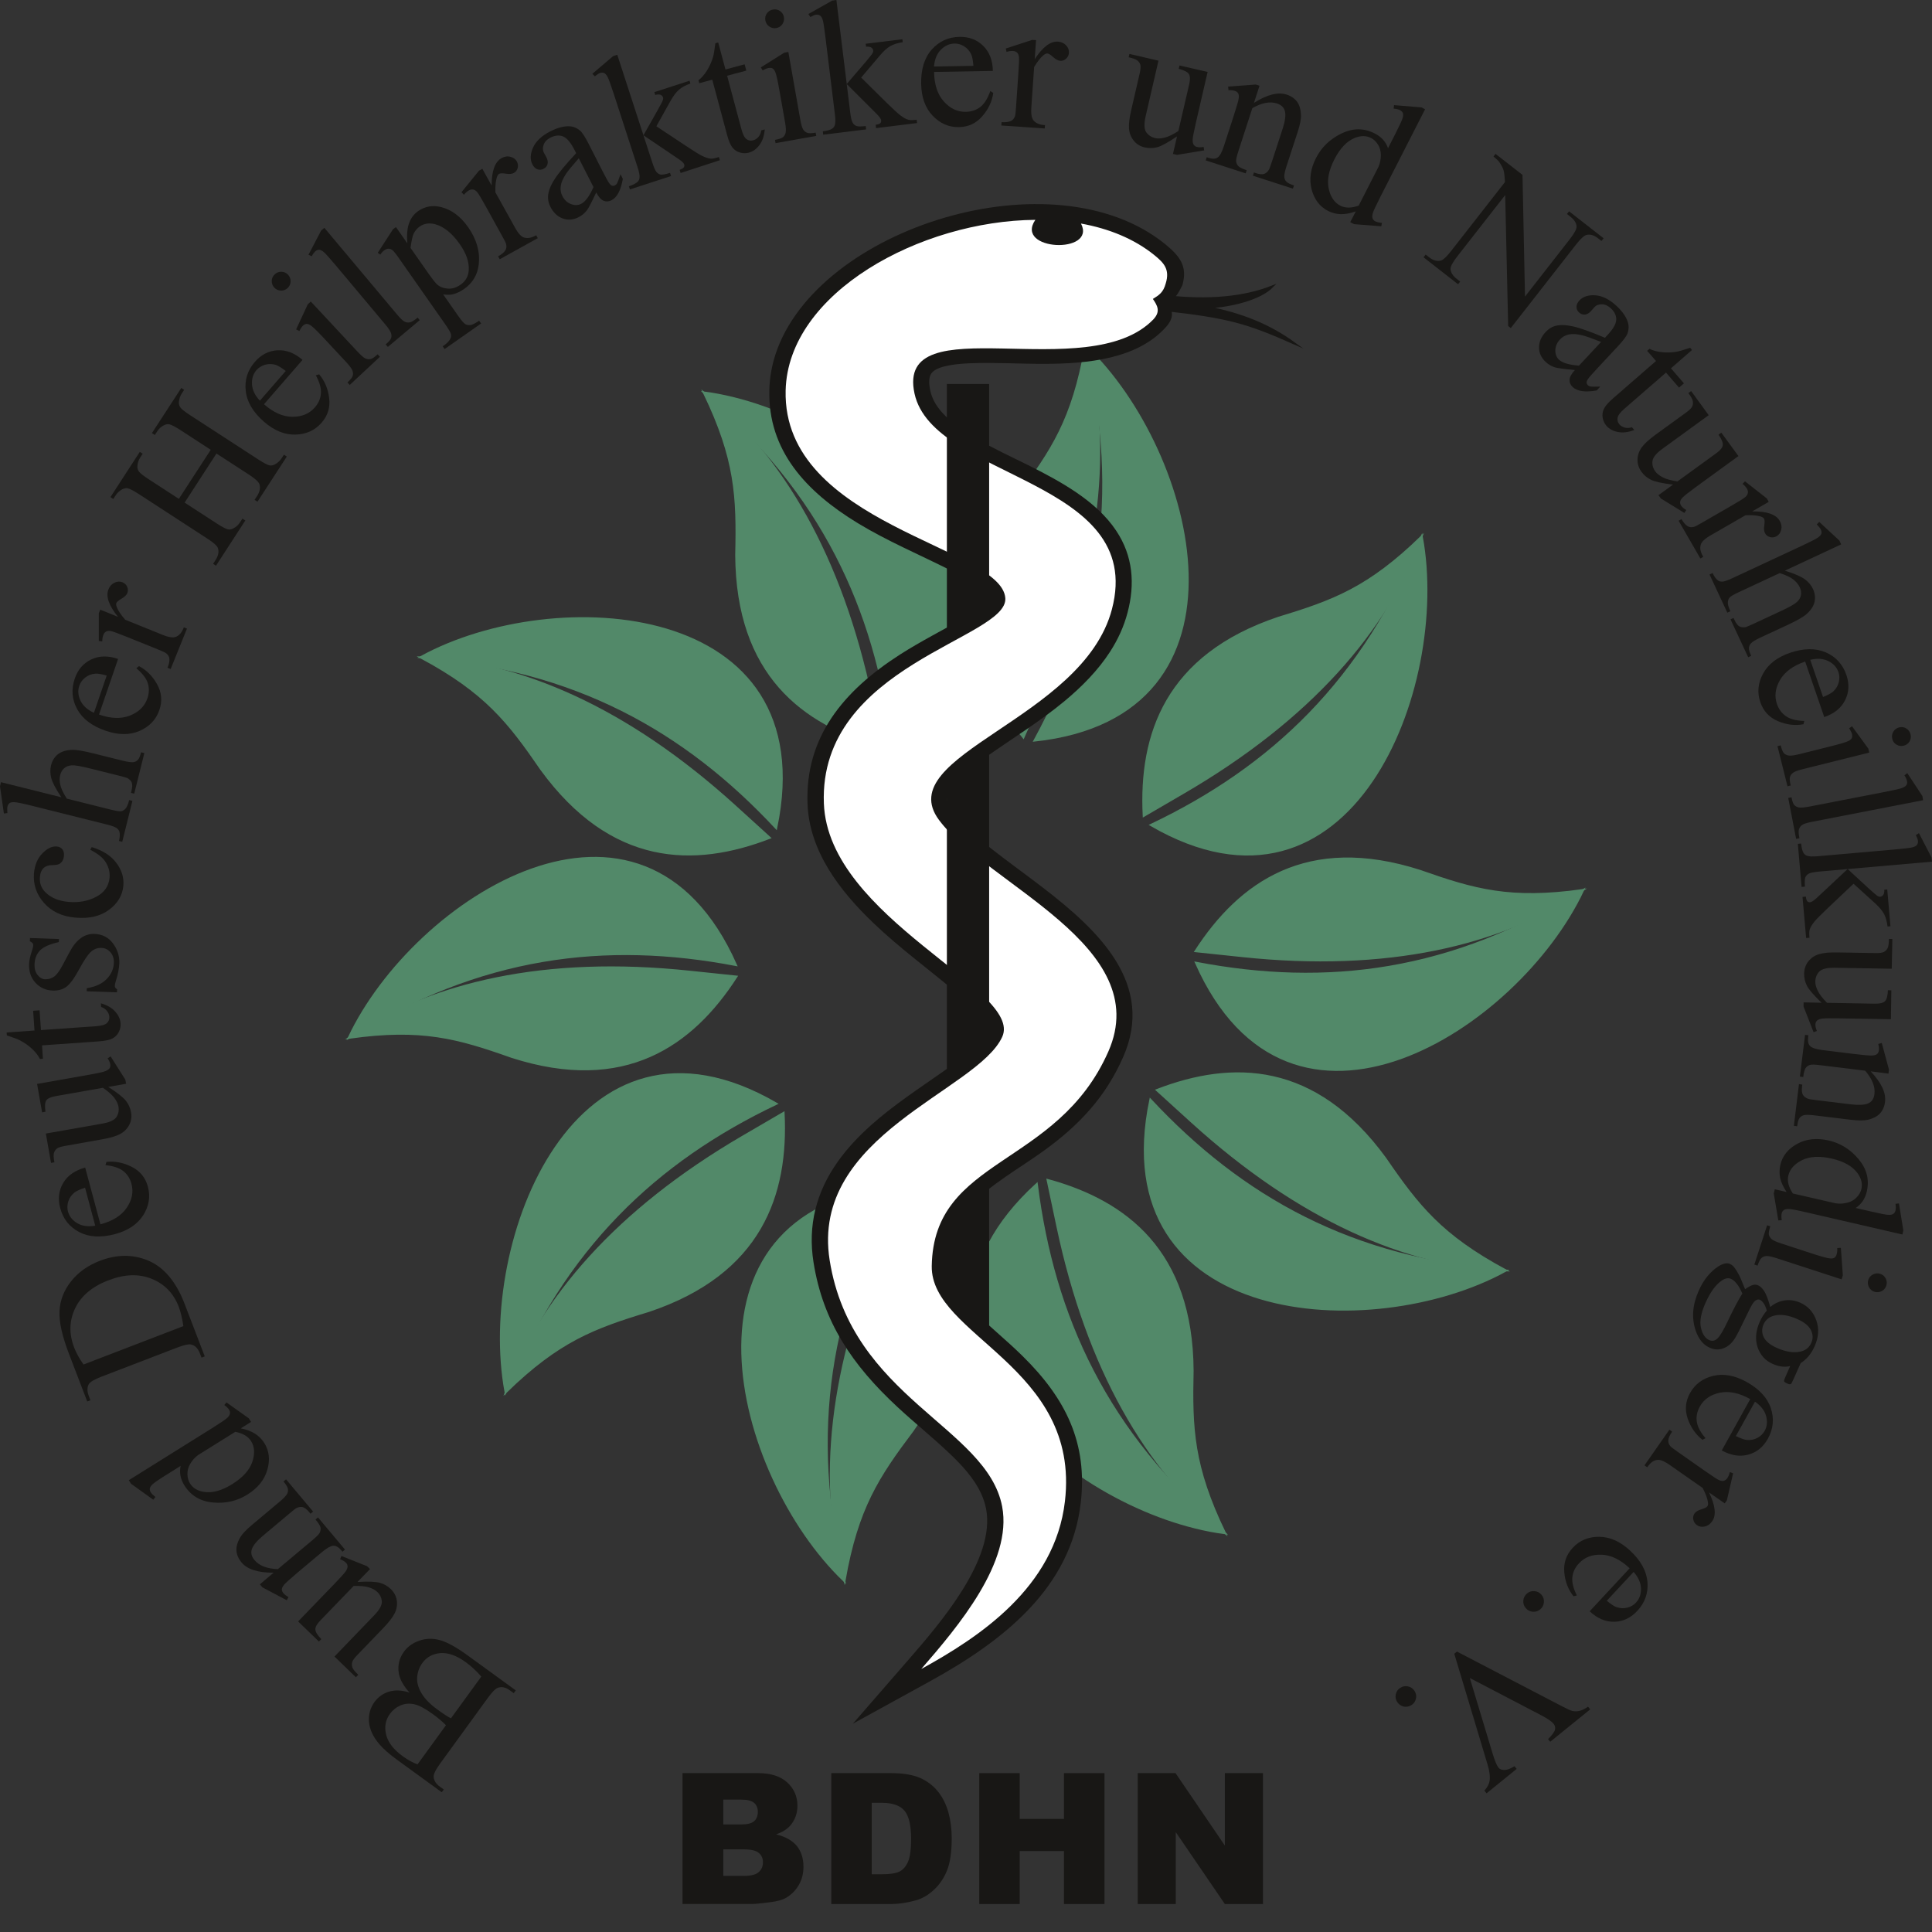
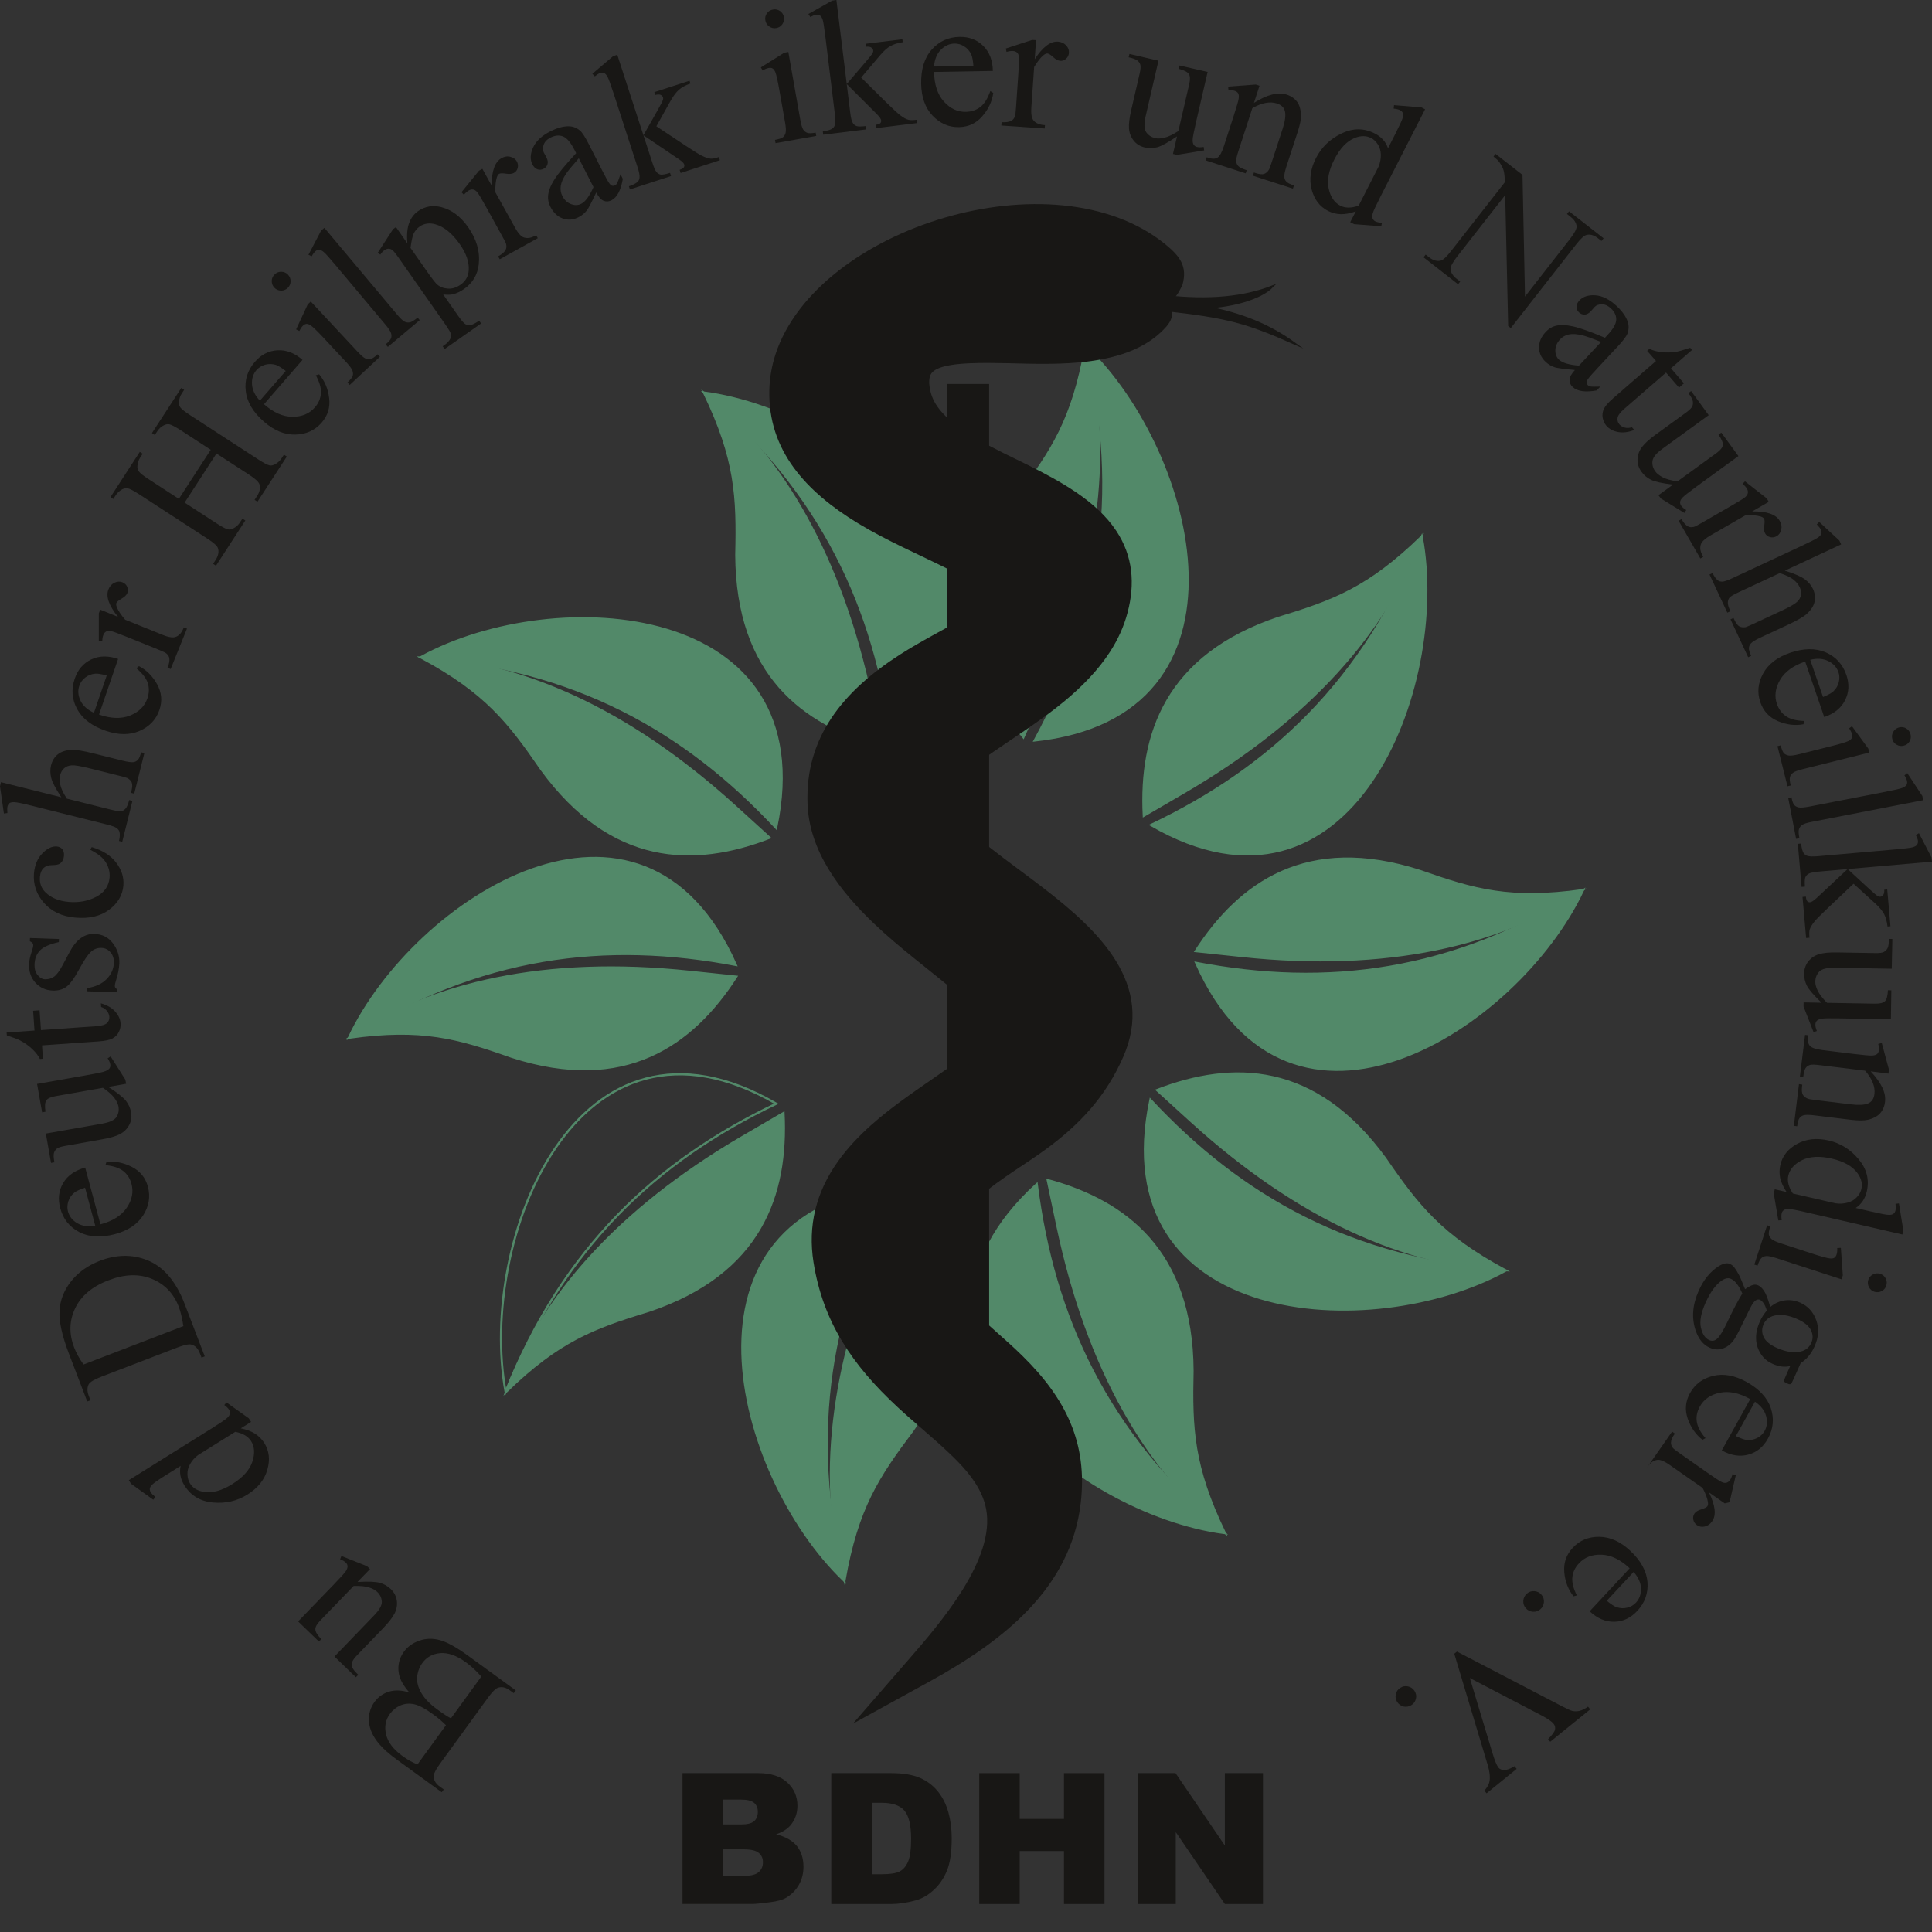
<svg xmlns="http://www.w3.org/2000/svg" version="1.1" id="Ebene_1" x="0px" y="0px" width="48px" height="48px" viewBox="0 0 48 48" enable-background="new 0 0 48 48" xml:space="preserve">
  <rect x="0" y="0" width="48" height="48" fill="#333333" stroke="none" />
  <g>
    <path fill="#181715" d="M10.175,42.052c-0.148-0.164-0.236-0.319-0.264-0.465c-0.037-0.201,0.004-0.386,0.125-0.551   c0.091-0.126,0.218-0.217,0.382-0.274c0.163-0.058,0.333-0.062,0.51-0.014c0.178,0.048,0.408,0.175,0.693,0.382l1.193,0.867   l-0.05,0.069l-0.096-0.069c-0.104-0.077-0.205-0.099-0.3-0.064c-0.061,0.022-0.142,0.105-0.245,0.247l-1.188,1.635   c-0.114,0.157-0.168,0.269-0.161,0.336c0.008,0.09,0.06,0.17,0.156,0.239l0.096,0.069l-0.051,0.069l-1.094-0.795   c-0.204-0.147-0.356-0.281-0.458-0.401c-0.153-0.181-0.239-0.363-0.255-0.549c-0.016-0.185,0.031-0.352,0.138-0.5   c0.094-0.126,0.214-0.212,0.364-0.256C9.821,41.983,9.989,41.991,10.175,42.052 M11.08,42.863   c-0.041-0.042-0.088-0.086-0.144-0.134c-0.057-0.048-0.12-0.098-0.191-0.148c-0.181-0.132-0.331-0.212-0.451-0.239   c-0.12-0.026-0.233-0.018-0.341,0.027c-0.107,0.046-0.196,0.117-0.266,0.213c-0.108,0.147-0.14,0.318-0.095,0.51   c0.045,0.193,0.183,0.373,0.414,0.541c0.125,0.091,0.247,0.158,0.367,0.203L11.08,42.863z M11.958,41.654   c-0.12-0.139-0.25-0.259-0.391-0.361c-0.226-0.163-0.434-0.236-0.625-0.222c-0.192,0.016-0.343,0.099-0.45,0.247   c-0.072,0.099-0.114,0.213-0.127,0.343c-0.013,0.129,0.023,0.264,0.105,0.404c0.083,0.14,0.213,0.274,0.391,0.403   c0.077,0.056,0.145,0.103,0.201,0.14c0.057,0.038,0.104,0.065,0.142,0.083L11.958,41.654z" />
    <path fill="#181715" d="M7.407,40.284l0.889-0.92c0.17-0.177,0.27-0.287,0.3-0.335c0.029-0.048,0.042-0.088,0.039-0.121   s-0.018-0.062-0.042-0.084C8.56,38.79,8.512,38.762,8.45,38.739l0.032-0.081l0.636,0.253l0.075,0.072l-0.312,0.321   c0.268-0.016,0.453-0.009,0.558,0.021c0.103,0.029,0.192,0.081,0.27,0.154c0.085,0.084,0.135,0.179,0.15,0.288   c0.015,0.109-0.004,0.216-0.054,0.316c-0.051,0.101-0.145,0.222-0.28,0.363L8.87,41.126c-0.07,0.072-0.11,0.13-0.121,0.173   c-0.011,0.042-0.009,0.086,0.007,0.13s0.064,0.104,0.145,0.18l-0.059,0.062L8.31,41.156l0.981-1.018   c0.138-0.142,0.202-0.258,0.195-0.349c-0.006-0.093-0.044-0.172-0.114-0.239c-0.047-0.046-0.115-0.084-0.204-0.111   c-0.09-0.029-0.216-0.041-0.381-0.037l-0.831,0.861c-0.083,0.087-0.124,0.159-0.121,0.221c0.002,0.061,0.051,0.141,0.148,0.239   l-0.059,0.061L7.407,40.284z" />
-     <path fill="#181715" d="M6.798,39.073C6.41,39.075,6.144,38.99,6,38.818c-0.074-0.089-0.115-0.183-0.125-0.284   c-0.009-0.101,0.021-0.212,0.091-0.335c0.049-0.085,0.146-0.188,0.293-0.312l0.69-0.579c0.103-0.086,0.165-0.152,0.188-0.2   c0.018-0.037,0.022-0.078,0.015-0.12c-0.007-0.042-0.044-0.104-0.109-0.181l0.064-0.053l0.671,0.8l-0.063,0.054l-0.028-0.034   c-0.063-0.075-0.119-0.118-0.167-0.13c-0.048-0.011-0.099-0.003-0.154,0.023c-0.021,0.01-0.079,0.055-0.171,0.133l-0.663,0.556   c-0.146,0.123-0.238,0.232-0.272,0.325c-0.034,0.095-0.014,0.188,0.062,0.278c0.117,0.141,0.311,0.216,0.581,0.226l0.854-0.716   c0.109-0.092,0.172-0.155,0.187-0.189c0.021-0.045,0.026-0.09,0.019-0.132c-0.009-0.041-0.05-0.107-0.124-0.195L7.9,37.699   l0.671,0.8l-0.063,0.054l-0.028-0.035c-0.07-0.082-0.138-0.121-0.204-0.114C8.21,38.41,8.118,38.463,8,38.561l-0.601,0.504   c-0.194,0.164-0.309,0.268-0.345,0.312c-0.034,0.044-0.052,0.081-0.052,0.112s0.013,0.062,0.039,0.093   c0.027,0.033,0.069,0.065,0.125,0.096l-0.041,0.08L6.52,39.437l-0.064-0.075L6.798,39.073z" />
    <path fill="#181715" d="M5.982,35.487c0.146,0.03,0.265,0.075,0.357,0.134c0.091,0.059,0.167,0.136,0.229,0.232   c0.121,0.195,0.146,0.418,0.073,0.665c-0.071,0.249-0.237,0.453-0.493,0.613c-0.257,0.162-0.543,0.227-0.857,0.198   c-0.313-0.028-0.55-0.17-0.709-0.424c-0.099-0.157-0.13-0.318-0.094-0.485l-0.331,0.207c-0.205,0.127-0.327,0.211-0.368,0.251   c-0.04,0.038-0.063,0.074-0.067,0.105c-0.004,0.03,0.004,0.062,0.024,0.094c0.021,0.033,0.06,0.072,0.115,0.115l-0.053,0.068   l-0.553-0.397l-0.055-0.088l2.071-1.294c0.209-0.131,0.334-0.216,0.375-0.255c0.04-0.038,0.062-0.074,0.067-0.107   c0.005-0.032-0.001-0.063-0.02-0.092c-0.021-0.036-0.062-0.075-0.121-0.12l0.055-0.064l0.554,0.394l0.056,0.09L5.982,35.487z    M5.846,35.573L4.922,36.15c-0.084,0.062-0.149,0.137-0.198,0.222s-0.071,0.171-0.067,0.259c0.003,0.087,0.023,0.162,0.062,0.223   c0.071,0.115,0.186,0.186,0.346,0.211c0.209,0.035,0.445-0.03,0.706-0.193c0.263-0.165,0.429-0.349,0.497-0.551   s0.059-0.374-0.029-0.515C6.165,35.688,6.033,35.609,5.846,35.573" />
    <path fill="#181715" d="M5.087,33.699l-0.08,0.031l-0.042-0.109c-0.048-0.123-0.12-0.196-0.22-0.217   c-0.059-0.015-0.171,0.012-0.337,0.074l-1.885,0.724c-0.183,0.07-0.289,0.134-0.32,0.192c-0.041,0.079-0.04,0.176,0.002,0.286   l0.042,0.11l-0.08,0.029l-0.455-1.188c-0.168-0.438-0.246-0.788-0.234-1.053c0.012-0.266,0.106-0.512,0.284-0.739   s0.418-0.399,0.722-0.516c0.406-0.155,0.793-0.162,1.16-0.02c0.41,0.159,0.725,0.523,0.942,1.09L5.087,33.699z M4.556,32.947   c-0.03-0.197-0.068-0.357-0.115-0.481c-0.128-0.332-0.351-0.563-0.669-0.693c-0.319-0.13-0.678-0.119-1.078,0.036   c-0.404,0.154-0.68,0.387-0.827,0.695c-0.148,0.309-0.156,0.636-0.023,0.979c0.049,0.13,0.126,0.269,0.231,0.418L4.556,32.947z" />
    <path fill="#181715" d="M2.495,30.418c0.304-0.08,0.521-0.216,0.654-0.412c0.132-0.194,0.171-0.392,0.118-0.592   c-0.036-0.134-0.104-0.241-0.204-0.319c-0.1-0.079-0.248-0.128-0.444-0.148l0.026-0.08c0.212-0.023,0.421,0.018,0.629,0.123   s0.341,0.27,0.401,0.496c0.065,0.245,0.026,0.48-0.117,0.707c-0.145,0.225-0.378,0.381-0.7,0.468   c-0.35,0.093-0.646,0.076-0.889-0.05c-0.243-0.127-0.4-0.325-0.473-0.596c-0.062-0.229-0.037-0.438,0.074-0.625   c0.112-0.187,0.294-0.313,0.546-0.382L2.495,30.418z M2.366,30.452l-0.253-0.944c-0.129,0.043-0.217,0.083-0.264,0.121   c-0.073,0.059-0.124,0.132-0.152,0.218c-0.027,0.087-0.03,0.17-0.009,0.25c0.033,0.123,0.11,0.221,0.231,0.293   C2.042,30.462,2.19,30.482,2.366,30.452" />
    <path fill="#181715" d="M0.921,26.93l1.261-0.223c0.241-0.042,0.387-0.074,0.438-0.096c0.052-0.021,0.086-0.046,0.104-0.073   c0.017-0.029,0.021-0.061,0.016-0.094c-0.008-0.047-0.03-0.097-0.066-0.151l0.074-0.047l0.366,0.577l0.019,0.103L2.69,27.004   c0.226,0.144,0.371,0.26,0.438,0.344c0.066,0.085,0.109,0.181,0.128,0.284c0.021,0.117,0.005,0.224-0.049,0.322   c-0.052,0.097-0.128,0.171-0.228,0.223c-0.101,0.053-0.247,0.096-0.441,0.129L1.61,28.471c-0.099,0.018-0.166,0.039-0.199,0.067   c-0.034,0.028-0.058,0.063-0.071,0.109c-0.013,0.046-0.009,0.122,0.012,0.23l-0.084,0.015l-0.129-0.729l1.393-0.245   c0.193-0.034,0.314-0.09,0.363-0.168c0.049-0.077,0.064-0.165,0.048-0.261c-0.012-0.064-0.045-0.135-0.101-0.21   c-0.055-0.075-0.149-0.16-0.285-0.253l-1.179,0.208c-0.118,0.021-0.195,0.056-0.229,0.106c-0.033,0.051-0.039,0.145-0.019,0.28   l-0.084,0.016L0.921,26.93z" />
    <path fill="#181715" d="M0.165,25.652l0.692-0.049l-0.034-0.491l0.16-0.011l0.035,0.491l1.366-0.096   c0.138-0.01,0.228-0.035,0.272-0.078c0.045-0.042,0.064-0.094,0.061-0.155c-0.004-0.051-0.023-0.098-0.058-0.144   c-0.035-0.046-0.083-0.079-0.147-0.101l-0.006-0.091c0.154,0.044,0.272,0.111,0.355,0.204s0.128,0.191,0.135,0.297   c0.005,0.069-0.009,0.141-0.044,0.211c-0.034,0.07-0.087,0.123-0.157,0.161c-0.071,0.037-0.182,0.061-0.334,0.072l-1.417,0.1   l0.022,0.332l-0.075,0.006c-0.039-0.082-0.103-0.164-0.189-0.246C0.716,25.982,0.615,25.91,0.5,25.85   c-0.061-0.032-0.171-0.074-0.33-0.126L0.165,25.652z" />
    <path fill="#181715" d="M0.745,23.305l0.72,0.025l-0.003,0.076c-0.229,0.051-0.384,0.12-0.47,0.209   c-0.084,0.088-0.129,0.203-0.134,0.345c-0.004,0.107,0.021,0.195,0.076,0.263c0.055,0.068,0.116,0.104,0.186,0.107   c0.086,0.001,0.161-0.02,0.224-0.066c0.064-0.046,0.135-0.141,0.211-0.284l0.176-0.33c0.163-0.307,0.368-0.456,0.617-0.447   c0.192,0.007,0.345,0.085,0.457,0.233c0.112,0.149,0.166,0.314,0.16,0.494c-0.006,0.129-0.033,0.276-0.086,0.439   c-0.017,0.051-0.025,0.091-0.026,0.124c-0.002,0.035,0.018,0.063,0.057,0.085l-0.003,0.076l-0.753-0.026l0.002-0.076   c0.217-0.035,0.381-0.111,0.495-0.229c0.113-0.117,0.173-0.251,0.178-0.402c0.004-0.105-0.024-0.193-0.085-0.262   c-0.06-0.069-0.134-0.105-0.221-0.108c-0.105-0.004-0.196,0.03-0.271,0.103c-0.075,0.071-0.172,0.218-0.29,0.436   c-0.119,0.22-0.224,0.361-0.315,0.428c-0.09,0.066-0.202,0.097-0.335,0.092c-0.174-0.006-0.317-0.07-0.43-0.193   c-0.113-0.123-0.166-0.279-0.159-0.468c0.003-0.083,0.024-0.184,0.063-0.301c0.026-0.076,0.039-0.129,0.04-0.155   c0.001-0.024-0.004-0.043-0.014-0.058c-0.011-0.015-0.034-0.031-0.07-0.051L0.745,23.305z" />
    <path fill="#181715" d="M2.279,21.046c0.271,0.081,0.476,0.211,0.609,0.389c0.136,0.179,0.194,0.368,0.177,0.569   c-0.021,0.238-0.139,0.438-0.355,0.599s-0.495,0.226-0.837,0.195c-0.331-0.028-0.591-0.151-0.781-0.366   c-0.188-0.215-0.271-0.46-0.248-0.735c0.019-0.207,0.088-0.373,0.209-0.496c0.122-0.124,0.241-0.181,0.359-0.17   c0.059,0.006,0.104,0.028,0.137,0.069c0.032,0.04,0.046,0.095,0.04,0.161c-0.008,0.091-0.043,0.157-0.105,0.197   c-0.034,0.023-0.097,0.035-0.188,0.036c-0.092,0-0.163,0.025-0.215,0.074C1.029,21.618,1,21.69,0.992,21.785   c-0.014,0.153,0.032,0.282,0.138,0.385c0.14,0.138,0.332,0.217,0.578,0.238c0.252,0.021,0.479-0.02,0.682-0.127   c0.203-0.106,0.313-0.265,0.332-0.475c0.013-0.149-0.027-0.289-0.119-0.418c-0.062-0.09-0.183-0.183-0.361-0.278L2.279,21.046z" />
    <path fill="#181715" d="M0.024,19.433l1.5,0.375c-0.141-0.212-0.225-0.372-0.252-0.482c-0.027-0.109-0.028-0.213-0.004-0.31   c0.028-0.116,0.086-0.209,0.17-0.276c0.086-0.067,0.202-0.104,0.349-0.11c0.104-0.004,0.281,0.024,0.534,0.088l0.726,0.181   c0.13,0.032,0.222,0.044,0.274,0.036c0.039-0.007,0.073-0.025,0.104-0.056s0.057-0.094,0.08-0.189l0.081,0.021l-0.251,1.007   l-0.081-0.02l0.012-0.047c0.023-0.096,0.026-0.166,0.006-0.211c-0.019-0.044-0.057-0.081-0.108-0.109   c-0.023-0.011-0.093-0.03-0.209-0.06l-0.726-0.181c-0.224-0.056-0.373-0.081-0.449-0.075s-0.138,0.028-0.185,0.071   c-0.049,0.042-0.081,0.099-0.1,0.17c-0.018,0.074-0.018,0.154,0.003,0.243c0.019,0.089,0.072,0.203,0.163,0.343l1.083,0.271   c0.141,0.034,0.229,0.049,0.269,0.042c0.038-0.008,0.073-0.029,0.107-0.066c0.033-0.036,0.062-0.107,0.09-0.212l0.08,0.021   l-0.253,1.016l-0.081-0.02c0.023-0.092,0.026-0.166,0.012-0.226c-0.009-0.033-0.03-0.064-0.067-0.093   c-0.038-0.028-0.12-0.059-0.249-0.091L0.797,20.02c-0.234-0.059-0.38-0.088-0.437-0.09c-0.057-0.003-0.098,0.005-0.123,0.023   C0.213,19.972,0.195,20,0.186,20.038C0.178,20.07,0.177,20.124,0.184,20.2l-0.087,0.012L0,19.536L0.024,19.433z" />
    <path fill="#181715" d="M2.46,17.753c0.297,0.103,0.553,0.111,0.771,0.024c0.22-0.088,0.363-0.229,0.431-0.427   c0.045-0.13,0.048-0.256,0.01-0.377c-0.039-0.122-0.135-0.245-0.286-0.371l0.067-0.052c0.188,0.098,0.339,0.249,0.451,0.452   c0.113,0.203,0.132,0.416,0.056,0.637c-0.082,0.239-0.247,0.413-0.492,0.52c-0.246,0.107-0.526,0.105-0.842-0.003   c-0.342-0.118-0.578-0.297-0.709-0.538s-0.15-0.493-0.06-0.758c0.077-0.225,0.214-0.383,0.411-0.477   c0.197-0.093,0.419-0.097,0.666-0.012L2.46,17.753z M2.334,17.709l0.317-0.925c-0.129-0.037-0.226-0.053-0.285-0.047   c-0.095,0.009-0.177,0.04-0.248,0.096c-0.072,0.057-0.121,0.124-0.147,0.202c-0.042,0.121-0.032,0.244,0.028,0.372   C2.061,17.535,2.172,17.636,2.334,17.709" />
    <path fill="#181715" d="M2.491,15.147l0.44,0.178c-0.228-0.282-0.307-0.511-0.236-0.683c0.031-0.078,0.081-0.134,0.15-0.165   c0.068-0.032,0.134-0.036,0.196-0.011c0.055,0.022,0.096,0.06,0.118,0.112c0.023,0.054,0.025,0.104,0.005,0.156   c-0.021,0.05-0.068,0.096-0.142,0.139c-0.074,0.042-0.117,0.078-0.13,0.107c-0.011,0.025-0.007,0.06,0.009,0.101   c0.032,0.088,0.103,0.193,0.209,0.316l0.938,0.379c0.109,0.044,0.196,0.063,0.263,0.059c0.047-0.003,0.092-0.022,0.136-0.06   c0.046-0.036,0.086-0.1,0.121-0.188l0.077,0.031l-0.405,1.004l-0.078-0.032c0.041-0.1,0.056-0.18,0.044-0.241   c-0.009-0.045-0.035-0.084-0.079-0.119c-0.021-0.017-0.089-0.048-0.203-0.095l-0.76-0.307c-0.228-0.092-0.365-0.142-0.413-0.15   c-0.047-0.008-0.085-0.004-0.115,0.013s-0.053,0.044-0.067,0.081c-0.019,0.045-0.028,0.098-0.028,0.163l-0.086-0.01v-0.689   L2.491,15.147z" />
    <path fill="#181715" d="M4.444,12.394l0.792-1.219l-0.75-0.488c-0.135-0.086-0.229-0.135-0.282-0.146   c-0.041-0.007-0.086,0.001-0.136,0.027c-0.067,0.035-0.121,0.084-0.16,0.146l-0.062,0.093L3.775,10.76l0.729-1.121l0.071,0.046   l-0.06,0.093c-0.04,0.062-0.063,0.13-0.07,0.205c-0.006,0.055,0.008,0.103,0.04,0.145c0.031,0.043,0.112,0.104,0.241,0.189   l1.692,1.099c0.133,0.086,0.226,0.135,0.279,0.146c0.041,0.008,0.086-0.001,0.135-0.025c0.067-0.037,0.122-0.087,0.162-0.148   l0.061-0.093l0.071,0.047l-0.729,1.121l-0.072-0.046l0.061-0.093c0.069-0.107,0.089-0.205,0.059-0.296   c-0.021-0.06-0.11-0.14-0.267-0.242l-0.8-0.519l-0.791,1.219l0.799,0.519c0.133,0.086,0.226,0.135,0.279,0.146   c0.04,0.009,0.086,0,0.137-0.027c0.066-0.035,0.12-0.083,0.16-0.146l0.062-0.094l0.071,0.046l-0.729,1.124l-0.072-0.047   l0.061-0.093c0.07-0.108,0.09-0.207,0.059-0.298c-0.021-0.058-0.11-0.138-0.268-0.239l-1.692-1.1   c-0.135-0.087-0.229-0.136-0.282-0.146c-0.04-0.008-0.085,0-0.135,0.024c-0.067,0.037-0.121,0.086-0.162,0.148l-0.06,0.093   l-0.071-0.046l0.729-1.124l0.072,0.046l-0.062,0.095c-0.041,0.062-0.063,0.13-0.069,0.205c-0.005,0.053,0.008,0.102,0.039,0.144   c0.033,0.043,0.112,0.106,0.242,0.19L4.444,12.394z" />
    <path fill="#181715" d="M6.559,10.043c0.234,0.207,0.471,0.311,0.706,0.312c0.234,0.001,0.421-0.076,0.558-0.233   c0.091-0.104,0.141-0.22,0.15-0.348c0.011-0.126-0.032-0.277-0.126-0.45L7.929,9.3c0.138,0.163,0.221,0.359,0.249,0.59   s-0.033,0.435-0.187,0.611c-0.167,0.191-0.384,0.29-0.651,0.296c-0.268,0.008-0.527-0.099-0.779-0.317   c-0.272-0.237-0.425-0.492-0.455-0.765C6.073,9.442,6.15,9.2,6.334,8.989c0.154-0.179,0.342-0.274,0.56-0.286   C7.111,8.69,7.318,8.77,7.516,8.941L6.559,10.043z M6.457,9.955l0.642-0.738C6.991,9.134,6.909,9.084,6.852,9.065   c-0.091-0.026-0.18-0.028-0.267-0.003C6.499,9.088,6.428,9.132,6.373,9.194C6.289,9.291,6.252,9.409,6.261,9.55   C6.27,9.691,6.335,9.826,6.457,9.955" />
    <path fill="#181715" d="M6.828,6.814C6.874,6.771,6.93,6.749,6.994,6.752c0.064,0.002,0.118,0.026,0.162,0.073   C7.2,6.873,7.222,6.929,7.22,6.993C7.218,7.059,7.193,7.112,7.146,7.157C7.099,7.2,7.043,7.222,6.978,7.22   c-0.065-0.003-0.12-0.027-0.163-0.074C6.77,7.098,6.75,7.042,6.751,6.978C6.753,6.914,6.778,6.859,6.828,6.814 M7.721,7.491   l1.158,1.242c0.09,0.096,0.156,0.154,0.2,0.173c0.045,0.02,0.088,0.023,0.13,0.014s0.1-0.049,0.173-0.117l0.057,0.061l-0.75,0.7   L8.632,9.503c0.074-0.07,0.119-0.125,0.131-0.164s0.01-0.082-0.006-0.13C8.74,9.162,8.688,9.09,8.599,8.994L8.043,8.398   C7.887,8.23,7.78,8.127,7.724,8.088C7.683,8.059,7.647,8.046,7.617,8.047C7.588,8.049,7.558,8.063,7.528,8.09   C7.497,8.12,7.467,8.164,7.437,8.223L7.357,8.184l0.289-0.622L7.721,7.491z" />
    <path fill="#181715" d="M8.059,5.661L9.86,7.808c0.085,0.102,0.148,0.162,0.191,0.183c0.042,0.021,0.086,0.026,0.131,0.018   C10.228,8,10.292,7.96,10.376,7.891l0.052,0.063L9.636,8.619L9.582,8.556c0.074-0.062,0.119-0.112,0.133-0.15   c0.015-0.038,0.015-0.081,0-0.129C9.7,8.228,9.651,8.154,9.567,8.054l-1.233-1.47C8.181,6.401,8.083,6.293,8.039,6.258   S7.958,6.205,7.928,6.205c-0.031,0-0.062,0.012-0.089,0.035C7.808,6.267,7.776,6.308,7.745,6.366L7.664,6.33l0.315-0.603   L8.059,5.661z" />
    <path fill="#181715" d="M9.385,6.281l0.381-0.588l0.072-0.051l0.283,0.405c-0.018-0.216-0.002-0.386,0.045-0.509   c0.047-0.125,0.121-0.222,0.221-0.292c0.173-0.121,0.366-0.154,0.577-0.1c0.259,0.066,0.481,0.233,0.669,0.501   c0.208,0.298,0.296,0.604,0.262,0.92c-0.03,0.259-0.151,0.463-0.365,0.613c-0.093,0.064-0.184,0.108-0.27,0.129   c-0.063,0.017-0.147,0.019-0.249,0.006l0.368,0.527c0.083,0.118,0.144,0.188,0.181,0.21c0.036,0.022,0.079,0.029,0.129,0.024   c0.049-0.007,0.12-0.043,0.215-0.109l0.049,0.07l-0.906,0.635l-0.049-0.069l0.048-0.033c0.069-0.048,0.118-0.103,0.148-0.165   c0.015-0.029,0.018-0.064,0.01-0.105c-0.01-0.04-0.058-0.123-0.146-0.249L9.912,6.416c-0.078-0.112-0.133-0.18-0.164-0.203   S9.685,6.179,9.652,6.179c-0.033,0-0.068,0.014-0.105,0.04C9.516,6.24,9.483,6.275,9.449,6.326L9.385,6.281z M10.199,6.158   l0.452,0.646c0.099,0.14,0.169,0.228,0.21,0.264c0.069,0.061,0.157,0.095,0.265,0.102c0.107,0.009,0.213-0.024,0.318-0.098   c0.126-0.089,0.193-0.209,0.202-0.361c0.013-0.201-0.062-0.417-0.226-0.65c-0.186-0.264-0.387-0.427-0.602-0.488   c-0.149-0.041-0.279-0.023-0.39,0.054c-0.062,0.043-0.11,0.1-0.148,0.171C10.252,5.852,10.225,5.972,10.199,6.158" />
    <path fill="#181715" d="M11.984,4.194l0.23,0.415c0.001-0.362,0.083-0.589,0.246-0.68c0.074-0.041,0.147-0.053,0.222-0.033   c0.073,0.018,0.125,0.057,0.159,0.115c0.028,0.053,0.035,0.106,0.021,0.162c-0.015,0.057-0.047,0.097-0.095,0.124   c-0.047,0.025-0.113,0.032-0.196,0.018c-0.084-0.013-0.141-0.012-0.169,0.003c-0.024,0.014-0.043,0.042-0.057,0.084   c-0.029,0.089-0.043,0.215-0.037,0.377l0.492,0.885c0.057,0.103,0.111,0.173,0.166,0.211c0.037,0.026,0.085,0.039,0.143,0.039   c0.059,0,0.129-0.023,0.212-0.069l0.04,0.072l-0.945,0.524l-0.041-0.072c0.095-0.053,0.157-0.105,0.186-0.161   c0.022-0.04,0.026-0.087,0.014-0.142c-0.006-0.026-0.038-0.094-0.099-0.201l-0.396-0.717c-0.119-0.215-0.194-0.341-0.227-0.377   c-0.031-0.036-0.063-0.057-0.099-0.062c-0.033-0.006-0.067,0.001-0.103,0.021c-0.042,0.022-0.083,0.059-0.125,0.108l-0.061-0.062   L11.9,4.241L11.984,4.194z" />
    <path fill="#181715" d="M14.813,4.782c-0.117,0.248-0.194,0.396-0.232,0.444c-0.056,0.072-0.126,0.13-0.209,0.172   c-0.131,0.066-0.261,0.076-0.39,0.03c-0.13-0.046-0.231-0.142-0.306-0.287c-0.047-0.092-0.067-0.182-0.06-0.27   c0.008-0.121,0.061-0.26,0.159-0.412c0.096-0.153,0.276-0.371,0.539-0.653l-0.037-0.074c-0.096-0.188-0.19-0.302-0.286-0.341   s-0.199-0.03-0.313,0.027c-0.087,0.044-0.143,0.103-0.17,0.175c-0.028,0.073-0.026,0.141,0.004,0.2l0.064,0.117   c0.032,0.063,0.041,0.12,0.026,0.17c-0.015,0.052-0.048,0.09-0.101,0.116c-0.05,0.025-0.101,0.028-0.15,0.01   c-0.051-0.019-0.092-0.06-0.123-0.121c-0.061-0.118-0.056-0.257,0.015-0.417s0.215-0.296,0.433-0.406   c0.167-0.085,0.318-0.127,0.454-0.125c0.103,0.001,0.195,0.037,0.281,0.108c0.054,0.046,0.128,0.16,0.221,0.343l0.325,0.639   c0.091,0.18,0.151,0.287,0.178,0.324c0.027,0.037,0.053,0.059,0.075,0.064c0.023,0.005,0.044,0.003,0.065-0.008   s0.039-0.025,0.05-0.044c0.02-0.032,0.05-0.11,0.091-0.234l0.058,0.115c-0.049,0.284-0.143,0.461-0.282,0.532   c-0.067,0.034-0.133,0.038-0.196,0.012C14.934,4.963,14.872,4.894,14.813,4.782 M14.745,4.648L14.38,3.932   c-0.165,0.188-0.269,0.314-0.312,0.379c-0.078,0.115-0.123,0.218-0.136,0.308c-0.014,0.089,0,0.174,0.04,0.251   c0.051,0.099,0.121,0.165,0.213,0.2c0.093,0.035,0.177,0.033,0.254-0.006C14.544,5.011,14.646,4.872,14.745,4.648" />
    <path fill="#181715" d="M15.336,1.361l0.65,2l0.358-0.633c0.076-0.135,0.119-0.218,0.127-0.25c0.007-0.021,0.007-0.041,0.001-0.059   c-0.009-0.028-0.029-0.05-0.061-0.063c-0.031-0.013-0.074-0.013-0.132,0.003l-0.022-0.07l0.874-0.283l0.022,0.069   c-0.12,0.042-0.214,0.093-0.282,0.152s-0.137,0.148-0.204,0.266l-0.36,0.644l0.728,0.483c0.201,0.133,0.334,0.216,0.4,0.248   c0.093,0.046,0.168,0.07,0.228,0.074c0.041,0.002,0.107-0.011,0.198-0.041l0.024,0.079L16.91,4.298l-0.025-0.079   c0.056-0.02,0.091-0.04,0.104-0.062c0.015-0.021,0.019-0.047,0.009-0.074c-0.01-0.034-0.058-0.078-0.141-0.134l-0.871-0.588   l0.217,0.667c0.041,0.13,0.078,0.213,0.109,0.248c0.032,0.035,0.067,0.056,0.106,0.062c0.04,0.006,0.116-0.008,0.229-0.043   l0.025,0.079l-1.022,0.332l-0.025-0.079c0.103-0.033,0.175-0.07,0.219-0.112c0.024-0.026,0.04-0.058,0.045-0.098   c0.007-0.055-0.009-0.142-0.048-0.26l-0.594-1.83c-0.076-0.232-0.127-0.372-0.154-0.421s-0.056-0.079-0.086-0.092   c-0.029-0.012-0.063-0.012-0.102,0.001c-0.03,0.01-0.072,0.037-0.126,0.082l-0.062-0.064l0.516-0.439L15.336,1.361z" />
-     <path fill="#181715" d="M17.844,1.056l0.18,0.67L18.5,1.598l0.042,0.156l-0.477,0.127l0.354,1.324   c0.035,0.132,0.078,0.216,0.128,0.252c0.051,0.036,0.105,0.046,0.164,0.029c0.05-0.013,0.094-0.04,0.131-0.083   c0.038-0.043,0.062-0.098,0.071-0.164l0.087-0.023c-0.014,0.16-0.058,0.289-0.133,0.389c-0.075,0.099-0.163,0.162-0.265,0.188   c-0.068,0.019-0.14,0.018-0.216-0.003c-0.075-0.021-0.138-0.062-0.188-0.123c-0.05-0.062-0.095-0.168-0.134-0.315l-0.368-1.372   l-0.323,0.087l-0.02-0.073c0.073-0.055,0.142-0.133,0.206-0.233c0.065-0.101,0.116-0.213,0.155-0.339   c0.019-0.064,0.038-0.181,0.059-0.348L17.844,1.056z" />
    <path fill="#181715" d="M19.205,0.237c0.064-0.012,0.122,0.001,0.175,0.037c0.052,0.037,0.085,0.088,0.096,0.15   c0.011,0.064-0.002,0.122-0.038,0.176c-0.037,0.054-0.088,0.086-0.15,0.097c-0.063,0.012-0.122-0.001-0.176-0.039   c-0.054-0.037-0.086-0.088-0.097-0.151c-0.012-0.063,0.001-0.122,0.038-0.175C19.09,0.28,19.141,0.248,19.205,0.237 M19.586,1.291   l0.295,1.672c0.023,0.13,0.047,0.215,0.074,0.255c0.026,0.04,0.061,0.067,0.101,0.082c0.041,0.015,0.111,0.013,0.209-0.005   l0.015,0.082l-1.011,0.179l-0.015-0.081c0.102-0.019,0.168-0.041,0.199-0.066c0.031-0.026,0.054-0.063,0.066-0.112   c0.012-0.05,0.007-0.138-0.016-0.267l-0.142-0.802c-0.04-0.226-0.072-0.371-0.098-0.435c-0.02-0.047-0.042-0.077-0.068-0.092   c-0.025-0.016-0.058-0.019-0.098-0.012c-0.042,0.007-0.092,0.027-0.148,0.061l-0.046-0.076l0.582-0.365L19.586,1.291z" />
    <path fill="#181715" d="M20.78,0l0.257,2.087l0.473-0.552c0.1-0.118,0.157-0.191,0.173-0.222c0.011-0.02,0.014-0.039,0.012-0.058   c-0.004-0.029-0.02-0.055-0.047-0.073c-0.028-0.02-0.071-0.027-0.13-0.022l-0.01-0.073l0.911-0.112l0.009,0.073   c-0.124,0.019-0.226,0.05-0.306,0.096c-0.078,0.044-0.162,0.118-0.25,0.221l-0.477,0.562l0.621,0.614   c0.173,0.169,0.288,0.275,0.346,0.319c0.082,0.063,0.152,0.102,0.21,0.116c0.04,0.011,0.107,0.01,0.202-0.001l0.01,0.082   l-1.018,0.126L21.756,3.1c0.058-0.008,0.096-0.021,0.115-0.039c0.018-0.02,0.025-0.043,0.021-0.072   c-0.004-0.035-0.041-0.087-0.111-0.158l-0.744-0.743l0.085,0.696c0.016,0.136,0.037,0.224,0.062,0.264   c0.024,0.041,0.055,0.068,0.093,0.082c0.037,0.015,0.115,0.015,0.231,0.002l0.011,0.083l-1.067,0.131l-0.009-0.083   c0.106-0.013,0.185-0.035,0.235-0.068c0.03-0.021,0.051-0.05,0.063-0.087c0.017-0.053,0.018-0.142,0.002-0.266l-0.234-1.908   c-0.029-0.243-0.053-0.391-0.07-0.443c-0.018-0.054-0.04-0.089-0.066-0.105c-0.027-0.018-0.061-0.023-0.101-0.02   c-0.032,0.004-0.078,0.023-0.139,0.057l-0.049-0.075l0.592-0.333L20.78,0z" />
    <path fill="#181715" d="M23.207,1.787c0.005,0.313,0.085,0.559,0.242,0.734c0.157,0.175,0.339,0.262,0.546,0.257   c0.139-0.002,0.258-0.042,0.359-0.119c0.101-0.078,0.184-0.211,0.25-0.396l0.073,0.045c-0.029,0.211-0.119,0.404-0.272,0.579   c-0.152,0.177-0.345,0.266-0.579,0.271c-0.253,0.005-0.472-0.091-0.656-0.285c-0.184-0.194-0.278-0.458-0.284-0.792   c-0.006-0.361,0.081-0.644,0.263-0.85c0.183-0.205,0.413-0.311,0.692-0.315c0.237-0.004,0.433,0.071,0.587,0.224   c0.155,0.153,0.235,0.361,0.239,0.622L23.207,1.787z M23.205,1.653l0.979-0.017c-0.011-0.135-0.028-0.23-0.054-0.285   c-0.04-0.085-0.099-0.152-0.176-0.2c-0.076-0.047-0.156-0.071-0.239-0.069c-0.127,0.002-0.241,0.054-0.34,0.154   C23.275,1.338,23.22,1.477,23.205,1.653" />
    <path fill="#181715" d="M25.74,0.997l-0.033,0.474c0.198-0.304,0.391-0.448,0.576-0.437c0.085,0.007,0.152,0.037,0.204,0.093   c0.053,0.055,0.075,0.116,0.07,0.184c-0.004,0.06-0.027,0.109-0.07,0.147c-0.042,0.039-0.092,0.057-0.146,0.053   c-0.054-0.005-0.112-0.035-0.176-0.093c-0.062-0.058-0.11-0.087-0.143-0.09c-0.027-0.001-0.06,0.012-0.093,0.04   c-0.074,0.058-0.151,0.157-0.236,0.296l-0.07,1.01c-0.008,0.117,0,0.206,0.025,0.267c0.017,0.044,0.05,0.081,0.099,0.111   c0.049,0.031,0.12,0.051,0.215,0.057l-0.006,0.083l-1.078-0.074l0.006-0.083c0.107,0.007,0.188-0.005,0.243-0.035   c0.04-0.021,0.069-0.059,0.089-0.11c0.01-0.026,0.018-0.101,0.027-0.224l0.056-0.816c0.018-0.245,0.023-0.391,0.016-0.439   c-0.006-0.047-0.021-0.082-0.048-0.106c-0.024-0.022-0.058-0.036-0.098-0.038c-0.047-0.004-0.102,0.004-0.162,0.022l-0.018-0.084   l0.654-0.213L25.74,0.997z" />
    <path fill="#181715" d="M30.003,1.787l-0.288,1.247c-0.055,0.239-0.084,0.386-0.084,0.441C29.63,3.532,29.64,3.572,29.659,3.6   c0.021,0.026,0.047,0.044,0.08,0.051c0.046,0.012,0.102,0.011,0.165-0.001l0.013,0.086l-0.674,0.111l-0.101-0.023l0.101-0.436   c-0.222,0.15-0.384,0.24-0.488,0.269c-0.104,0.027-0.208,0.029-0.312,0.006c-0.115-0.026-0.207-0.083-0.276-0.169   c-0.069-0.087-0.108-0.186-0.117-0.298c-0.009-0.113,0.01-0.266,0.054-0.457l0.212-0.919c0.022-0.097,0.026-0.167,0.016-0.21   c-0.013-0.042-0.037-0.078-0.074-0.107c-0.036-0.029-0.108-0.057-0.217-0.08l0.02-0.083l0.721,0.167l-0.318,1.377   c-0.044,0.192-0.039,0.325,0.014,0.401c0.053,0.075,0.126,0.123,0.221,0.146c0.064,0.015,0.142,0.011,0.233-0.011   c0.091-0.021,0.205-0.076,0.344-0.164l0.27-1.166c0.027-0.117,0.023-0.201-0.01-0.252s-0.117-0.094-0.251-0.128l0.02-0.083   L30.003,1.787z" />
    <path fill="#181715" d="M31.154,2.556c0.328-0.207,0.598-0.275,0.812-0.206c0.11,0.035,0.194,0.094,0.257,0.174   c0.061,0.08,0.094,0.191,0.099,0.332c0.006,0.099-0.022,0.238-0.081,0.42l-0.279,0.856c-0.041,0.128-0.06,0.218-0.053,0.27   c0.004,0.042,0.02,0.079,0.05,0.11c0.029,0.032,0.092,0.064,0.189,0.096l-0.026,0.079l-0.994-0.322l0.026-0.08l0.041,0.015   c0.094,0.03,0.164,0.037,0.211,0.021c0.046-0.017,0.086-0.05,0.118-0.102c0.013-0.02,0.038-0.087,0.076-0.203l0.268-0.821   c0.06-0.185,0.078-0.324,0.058-0.422c-0.021-0.099-0.088-0.165-0.2-0.202c-0.174-0.057-0.378-0.018-0.612,0.116l-0.344,1.06   c-0.044,0.136-0.063,0.223-0.059,0.26c0.007,0.05,0.025,0.09,0.055,0.12c0.029,0.031,0.099,0.065,0.208,0.102l-0.025,0.078   l-0.993-0.322l0.025-0.079l0.043,0.015c0.103,0.032,0.18,0.029,0.233-0.011c0.053-0.04,0.103-0.134,0.15-0.279l0.242-0.746   c0.078-0.241,0.121-0.39,0.127-0.446c0.006-0.056,0.001-0.098-0.016-0.124s-0.044-0.046-0.082-0.058   c-0.04-0.014-0.093-0.019-0.157-0.016l-0.008-0.09L31.199,2.1l0.093,0.031L31.154,2.556z" />
    <path fill="#181715" d="M33.684,5.252c-0.14,0.049-0.265,0.072-0.374,0.069s-0.214-0.03-0.315-0.081   c-0.205-0.105-0.341-0.283-0.408-0.533c-0.064-0.25-0.029-0.51,0.108-0.78c0.138-0.27,0.349-0.473,0.633-0.61   c0.283-0.138,0.559-0.139,0.826-0.002c0.166,0.084,0.276,0.207,0.331,0.367l0.177-0.347c0.108-0.215,0.172-0.35,0.187-0.405   c0.015-0.054,0.016-0.096,0.003-0.125c-0.013-0.028-0.036-0.052-0.069-0.068c-0.035-0.019-0.088-0.032-0.158-0.039l0.01-0.086   l0.679,0.056l0.092,0.047L34.295,4.89c-0.112,0.222-0.176,0.358-0.19,0.412c-0.014,0.055-0.015,0.096-0.003,0.127   c0.014,0.03,0.035,0.054,0.064,0.069c0.038,0.019,0.093,0.032,0.167,0.04l-0.015,0.084l-0.677-0.053l-0.095-0.049L33.684,5.252z    M33.757,5.108l0.495-0.971c0.038-0.097,0.057-0.194,0.055-0.292s-0.027-0.184-0.074-0.257c-0.048-0.074-0.104-0.127-0.169-0.159   c-0.12-0.062-0.255-0.062-0.404-0.003c-0.197,0.08-0.366,0.257-0.506,0.53c-0.142,0.276-0.188,0.519-0.143,0.728   c0.044,0.208,0.142,0.351,0.29,0.426C33.425,5.174,33.578,5.173,33.757,5.108" />
    <path fill="#181715" d="M37.156,3.823l0.67,0.522l0.062,3.024l1.109-1.421c0.119-0.151,0.176-0.259,0.173-0.323   c-0.006-0.086-0.058-0.167-0.155-0.242l-0.084-0.067l0.052-0.066l0.858,0.67l-0.053,0.067l-0.087-0.068   c-0.104-0.081-0.203-0.107-0.296-0.078c-0.057,0.018-0.139,0.096-0.247,0.233l-1.623,2.077L37.47,8.101l-0.074-3.254L36.21,6.364   c-0.118,0.151-0.176,0.259-0.172,0.322c0.007,0.086,0.057,0.167,0.153,0.242l0.087,0.067l-0.053,0.067l-0.857-0.669l0.052-0.068   l0.086,0.067c0.105,0.082,0.205,0.108,0.298,0.08c0.057-0.019,0.139-0.096,0.247-0.234l1.339-1.714   c-0.006-0.14-0.018-0.237-0.034-0.292c-0.016-0.056-0.051-0.123-0.104-0.202c-0.026-0.038-0.076-0.085-0.146-0.141L37.156,3.823z" />
    <path fill="#181715" d="M39.128,9.193c-0.273-0.025-0.438-0.048-0.497-0.066c-0.087-0.028-0.164-0.074-0.233-0.139   c-0.106-0.1-0.16-0.218-0.161-0.355s0.054-0.267,0.165-0.385c0.07-0.076,0.148-0.126,0.233-0.149   c0.116-0.033,0.265-0.03,0.441,0.009c0.178,0.039,0.443,0.134,0.799,0.284l0.056-0.061c0.146-0.153,0.219-0.282,0.224-0.385   c0.004-0.104-0.04-0.198-0.133-0.285c-0.071-0.066-0.146-0.101-0.223-0.101c-0.079-0.001-0.141,0.022-0.187,0.072l-0.088,0.101   c-0.049,0.052-0.1,0.079-0.151,0.083s-0.101-0.015-0.144-0.055c-0.042-0.038-0.062-0.085-0.061-0.14   c0.001-0.053,0.024-0.105,0.071-0.156c0.091-0.097,0.223-0.14,0.397-0.128c0.174,0.011,0.352,0.101,0.53,0.267   c0.137,0.128,0.228,0.257,0.272,0.384c0.034,0.098,0.032,0.197-0.006,0.302c-0.025,0.066-0.106,0.175-0.246,0.324l-0.489,0.524   c-0.138,0.147-0.219,0.24-0.244,0.279c-0.026,0.038-0.037,0.068-0.035,0.092c0.003,0.023,0.013,0.043,0.03,0.06   s0.036,0.027,0.058,0.032c0.037,0.007,0.121,0.008,0.251,0.004L39.671,9.7c-0.283,0.051-0.482,0.023-0.598-0.084   c-0.055-0.051-0.081-0.112-0.078-0.181S39.043,9.286,39.128,9.193 M39.229,9.084l0.55-0.589c-0.232-0.091-0.388-0.146-0.463-0.163   c-0.135-0.034-0.247-0.041-0.336-0.023c-0.088,0.019-0.162,0.06-0.222,0.124c-0.075,0.081-0.114,0.171-0.116,0.27   c-0.001,0.099,0.029,0.177,0.092,0.235C38.82,9.017,38.985,9.065,39.229,9.084" />
    <path fill="#181715" d="M42.037,8.696l-0.523,0.455l0.323,0.373l-0.122,0.106l-0.323-0.373l-1.034,0.898   c-0.104,0.09-0.16,0.165-0.17,0.226s0.005,0.115,0.045,0.162c0.032,0.038,0.077,0.064,0.133,0.08   c0.055,0.016,0.114,0.013,0.178-0.009l0.059,0.068c-0.148,0.059-0.284,0.075-0.406,0.051s-0.217-0.075-0.286-0.154   c-0.046-0.054-0.077-0.119-0.092-0.195c-0.015-0.077-0.005-0.152,0.029-0.224c0.034-0.072,0.108-0.158,0.223-0.259l1.072-0.932   l-0.22-0.252l0.058-0.051c0.081,0.042,0.181,0.069,0.3,0.083c0.118,0.014,0.243,0.011,0.371-0.01   c0.068-0.012,0.181-0.045,0.34-0.099L42.037,8.696z" />
    <path fill="#181715" d="M43.191,11.331l-1.036,0.753c-0.197,0.144-0.314,0.236-0.353,0.278c-0.037,0.04-0.058,0.078-0.06,0.111   s0.006,0.062,0.026,0.091c0.027,0.039,0.069,0.074,0.127,0.107l-0.047,0.073l-0.582-0.358l-0.062-0.083l0.362-0.263   c-0.267-0.032-0.447-0.071-0.544-0.118c-0.098-0.048-0.178-0.113-0.239-0.199c-0.07-0.097-0.103-0.199-0.099-0.31   c0.004-0.111,0.04-0.211,0.107-0.302s0.181-0.194,0.339-0.31l0.765-0.555c0.08-0.059,0.13-0.108,0.147-0.148   c0.02-0.039,0.024-0.082,0.016-0.129c-0.007-0.047-0.044-0.114-0.111-0.203l0.069-0.05l0.436,0.599l-1.144,0.831   c-0.16,0.116-0.243,0.219-0.253,0.311c-0.011,0.092,0.014,0.177,0.07,0.255c0.038,0.054,0.101,0.102,0.183,0.146   c0.083,0.044,0.205,0.077,0.367,0.103l0.97-0.704c0.097-0.07,0.149-0.136,0.157-0.196c0.009-0.06-0.026-0.147-0.106-0.261   l0.07-0.051L43.191,11.331z" />
    <path fill="#181715" d="M43.943,12.469l-0.411,0.237c0.362-0.006,0.591,0.072,0.684,0.233c0.043,0.074,0.056,0.146,0.038,0.221   c-0.017,0.073-0.055,0.128-0.113,0.161c-0.053,0.03-0.106,0.038-0.161,0.024c-0.057-0.014-0.099-0.045-0.126-0.094   c-0.027-0.046-0.035-0.111-0.021-0.195c0.013-0.085,0.011-0.142-0.006-0.169c-0.014-0.024-0.042-0.042-0.085-0.055   c-0.09-0.028-0.215-0.039-0.377-0.03l-0.878,0.506c-0.1,0.059-0.169,0.115-0.207,0.171c-0.025,0.038-0.038,0.087-0.037,0.144   c0.001,0.058,0.026,0.128,0.074,0.211l-0.072,0.041l-0.54-0.937l0.071-0.041c0.053,0.093,0.108,0.153,0.164,0.182   c0.04,0.021,0.088,0.025,0.143,0.011c0.026-0.006,0.093-0.04,0.199-0.102l0.709-0.409c0.213-0.122,0.337-0.2,0.372-0.231   c0.036-0.033,0.057-0.066,0.062-0.101c0.006-0.034-0.002-0.068-0.021-0.103c-0.023-0.041-0.061-0.083-0.111-0.123l0.061-0.062   l0.544,0.425L43.943,12.469z" />
    <path fill="#181715" d="M45.743,13.525l-1.399,0.653c0.242,0.075,0.408,0.147,0.499,0.216c0.091,0.067,0.156,0.147,0.199,0.237   c0.05,0.108,0.063,0.216,0.04,0.322s-0.091,0.208-0.201,0.305c-0.076,0.068-0.233,0.158-0.47,0.269l-0.679,0.315   c-0.12,0.057-0.199,0.105-0.234,0.146c-0.026,0.03-0.042,0.065-0.047,0.108c-0.004,0.042,0.015,0.108,0.057,0.197l-0.075,0.035   l-0.439-0.941l0.075-0.034l0.021,0.044c0.041,0.089,0.084,0.144,0.127,0.167c0.044,0.021,0.095,0.027,0.154,0.017   c0.024-0.007,0.091-0.035,0.199-0.085l0.678-0.316c0.21-0.097,0.342-0.172,0.396-0.224c0.057-0.052,0.09-0.109,0.1-0.173   c0.011-0.062,0.001-0.127-0.03-0.194c-0.032-0.067-0.084-0.131-0.154-0.188c-0.07-0.058-0.185-0.111-0.343-0.163l-1.013,0.472   c-0.131,0.061-0.209,0.106-0.234,0.137c-0.025,0.029-0.039,0.068-0.042,0.119c-0.004,0.049,0.018,0.122,0.063,0.22l-0.076,0.035   l-0.442-0.948l0.076-0.036c0.04,0.086,0.084,0.146,0.133,0.183c0.026,0.022,0.063,0.031,0.111,0.03   c0.046-0.002,0.13-0.03,0.249-0.086l1.734-0.809c0.218-0.102,0.351-0.17,0.396-0.204c0.046-0.033,0.072-0.065,0.081-0.096   c0.007-0.03,0.002-0.063-0.015-0.099c-0.013-0.029-0.047-0.072-0.1-0.128l0.06-0.062l0.501,0.464L45.743,13.525z" />
    <path fill="#181715" d="M44.849,16.436c-0.297,0.101-0.505,0.253-0.624,0.456c-0.118,0.204-0.145,0.403-0.077,0.6   c0.047,0.131,0.121,0.232,0.227,0.304c0.105,0.072,0.256,0.111,0.452,0.116l-0.02,0.082c-0.21,0.039-0.422,0.013-0.636-0.078   s-0.358-0.246-0.435-0.467c-0.084-0.24-0.061-0.478,0.067-0.713s0.35-0.407,0.666-0.516c0.341-0.117,0.638-0.121,0.89-0.013   c0.251,0.109,0.423,0.297,0.514,0.562c0.076,0.224,0.066,0.433-0.032,0.627c-0.098,0.196-0.271,0.335-0.518,0.42L44.849,16.436z    M44.975,16.393l0.318,0.924c0.126-0.051,0.21-0.098,0.255-0.139c0.068-0.064,0.114-0.141,0.136-0.228   c0.022-0.089,0.02-0.173-0.008-0.251c-0.042-0.12-0.125-0.212-0.252-0.275C45.297,16.361,45.147,16.351,44.975,16.393" />
    <path fill="#181715" d="M47.467,18.244c0.016,0.062,0.008,0.122-0.025,0.177s-0.081,0.09-0.144,0.105   c-0.063,0.017-0.122,0.008-0.179-0.025c-0.056-0.032-0.091-0.08-0.106-0.144c-0.016-0.062-0.007-0.122,0.026-0.178   c0.034-0.056,0.082-0.092,0.145-0.107c0.063-0.016,0.122-0.007,0.177,0.026S47.451,18.181,47.467,18.244 M46.441,18.698   l-1.647,0.41c-0.128,0.032-0.211,0.062-0.248,0.092c-0.038,0.029-0.064,0.064-0.075,0.106c-0.011,0.041-0.006,0.11,0.019,0.209   l-0.08,0.02l-0.249-0.996l0.08-0.021c0.025,0.101,0.052,0.165,0.079,0.194c0.029,0.03,0.067,0.049,0.118,0.059   c0.05,0.008,0.137-0.003,0.265-0.034l0.789-0.198c0.223-0.055,0.365-0.098,0.428-0.127c0.045-0.022,0.074-0.048,0.087-0.074   s0.015-0.06,0.006-0.099c-0.011-0.041-0.035-0.09-0.072-0.145l0.072-0.051l0.405,0.556L46.441,18.698z" />
    <path fill="#181715" d="M47.779,19.881l-2.752,0.535c-0.13,0.025-0.214,0.051-0.252,0.079c-0.039,0.026-0.065,0.062-0.079,0.105   c-0.016,0.043-0.011,0.118,0.01,0.226l-0.082,0.016l-0.196-1.017l0.081-0.016c0.019,0.096,0.04,0.158,0.066,0.188   c0.026,0.031,0.064,0.053,0.113,0.063c0.05,0.01,0.138,0.003,0.267-0.021l1.883-0.366c0.234-0.045,0.377-0.078,0.429-0.1   c0.051-0.021,0.084-0.045,0.1-0.072s0.02-0.06,0.012-0.096c-0.007-0.039-0.028-0.087-0.064-0.142l0.071-0.055l0.375,0.569   L47.779,19.881z" />
    <path fill="#181715" d="M48,21.408l-2.095,0.183l0.535,0.494c0.114,0.104,0.187,0.164,0.215,0.18   c0.02,0.011,0.038,0.015,0.058,0.014c0.03-0.002,0.055-0.018,0.076-0.045c0.02-0.027,0.028-0.07,0.026-0.129l0.073-0.006   l0.08,0.914l-0.073,0.006c-0.015-0.124-0.043-0.228-0.085-0.309c-0.043-0.079-0.113-0.166-0.213-0.258l-0.546-0.496l-0.635,0.601   c-0.175,0.166-0.286,0.277-0.332,0.334c-0.065,0.08-0.106,0.148-0.123,0.205c-0.012,0.04-0.014,0.107-0.005,0.202l-0.083,0.007   l-0.09-1.021l0.083-0.008c0.006,0.058,0.019,0.097,0.037,0.116c0.018,0.019,0.041,0.027,0.069,0.024   c0.036-0.003,0.09-0.039,0.163-0.106l0.769-0.719l-0.699,0.062c-0.137,0.013-0.225,0.029-0.267,0.053   c-0.041,0.022-0.069,0.053-0.084,0.09c-0.016,0.037-0.019,0.114-0.011,0.232l-0.083,0.007l-0.093-1.07l0.082-0.008   c0.01,0.107,0.03,0.187,0.061,0.237c0.021,0.031,0.048,0.054,0.085,0.067c0.053,0.02,0.141,0.022,0.265,0.012l1.916-0.168   c0.244-0.021,0.392-0.04,0.445-0.055c0.055-0.016,0.09-0.036,0.108-0.062s0.026-0.06,0.022-0.1   c-0.003-0.032-0.021-0.079-0.052-0.141l0.077-0.047l0.312,0.603L48,21.408z" />
    <path fill="#181715" d="M46.979,25.322l-1.279-0.021c-0.245-0.005-0.395-0.002-0.448,0.009c-0.056,0.012-0.094,0.028-0.116,0.054   c-0.021,0.024-0.033,0.054-0.033,0.088c-0.001,0.049,0.011,0.102,0.037,0.162l-0.082,0.031l-0.249-0.637l0.001-0.104l0.447,0.009   c-0.193-0.186-0.315-0.325-0.364-0.421c-0.049-0.097-0.072-0.198-0.07-0.305c0.003-0.118,0.038-0.22,0.107-0.305   c0.07-0.086,0.159-0.146,0.268-0.177c0.108-0.032,0.261-0.047,0.457-0.042l0.943,0.016c0.101,0.002,0.17-0.008,0.208-0.029   c0.039-0.021,0.069-0.052,0.091-0.094c0.021-0.042,0.032-0.118,0.033-0.229l0.085,0.002L47,24.068l-1.413-0.024   c-0.196-0.003-0.326,0.029-0.389,0.096c-0.063,0.067-0.095,0.149-0.097,0.246c-0.002,0.066,0.018,0.142,0.059,0.227   c0.04,0.084,0.117,0.185,0.232,0.302l1.196,0.021c0.119,0.002,0.2-0.019,0.244-0.062c0.043-0.043,0.067-0.134,0.073-0.272   l0.085,0.002L46.979,25.322z" />
    <path fill="#181715" d="M46.476,26.617c0.266,0.283,0.385,0.534,0.357,0.757c-0.013,0.115-0.055,0.21-0.122,0.286   c-0.067,0.074-0.17,0.129-0.307,0.161c-0.096,0.022-0.238,0.021-0.427-0.001l-0.896-0.109c-0.132-0.017-0.224-0.017-0.274-0.002   c-0.04,0.012-0.072,0.035-0.1,0.07c-0.025,0.035-0.044,0.103-0.057,0.203l-0.082-0.011l0.127-1.036l0.082,0.011l-0.005,0.043   c-0.012,0.098-0.006,0.168,0.02,0.21c0.025,0.043,0.065,0.075,0.122,0.097c0.022,0.011,0.093,0.022,0.214,0.037l0.857,0.104   c0.191,0.023,0.333,0.016,0.426-0.022c0.092-0.039,0.146-0.118,0.159-0.235c0.022-0.182-0.055-0.374-0.23-0.579l-1.104-0.135   c-0.144-0.018-0.231-0.021-0.268-0.008c-0.047,0.016-0.083,0.041-0.108,0.077c-0.024,0.034-0.045,0.108-0.059,0.223l-0.083-0.01   l0.128-1.037l0.082,0.01l-0.005,0.045c-0.014,0.107,0.005,0.184,0.054,0.228c0.05,0.045,0.151,0.075,0.303,0.095l0.779,0.096   c0.251,0.03,0.406,0.044,0.463,0.039c0.056-0.005,0.095-0.019,0.117-0.039c0.023-0.021,0.037-0.052,0.042-0.091   c0.005-0.043,0-0.096-0.016-0.158l0.087-0.024l0.179,0.664l-0.013,0.098L46.476,26.617z" />
    <path fill="#181715" d="M44.387,29.615c-0.082-0.124-0.135-0.24-0.159-0.346c-0.022-0.107-0.021-0.215,0.004-0.326   c0.052-0.226,0.19-0.399,0.418-0.524c0.227-0.124,0.487-0.152,0.783-0.084c0.294,0.067,0.543,0.224,0.745,0.466   s0.27,0.509,0.202,0.802c-0.042,0.18-0.135,0.317-0.276,0.409l0.379,0.087c0.235,0.055,0.382,0.083,0.438,0.084   c0.057,0.002,0.097-0.008,0.123-0.028c0.024-0.019,0.041-0.047,0.049-0.082c0.01-0.04,0.01-0.094,0-0.164l0.086-0.011l0.109,0.672   l-0.023,0.101l-2.378-0.549c-0.242-0.057-0.391-0.085-0.447-0.085c-0.055-0.001-0.096,0.008-0.123,0.028   c-0.026,0.02-0.044,0.046-0.051,0.079c-0.01,0.041-0.01,0.097,0.001,0.171l-0.085,0.006l-0.113-0.669l0.025-0.104L44.387,29.615z    M44.543,29.652l1.061,0.244c0.104,0.015,0.204,0.009,0.298-0.017c0.095-0.026,0.171-0.07,0.23-0.135   c0.061-0.064,0.098-0.132,0.114-0.202c0.031-0.132-0.001-0.263-0.096-0.394c-0.125-0.172-0.337-0.293-0.636-0.362   c-0.303-0.07-0.549-0.057-0.742,0.037c-0.19,0.095-0.305,0.224-0.342,0.386C44.399,29.346,44.437,29.492,44.543,29.652" />
    <path fill="#181715" d="M46.864,31.944c-0.021,0.061-0.06,0.107-0.116,0.135c-0.058,0.029-0.116,0.033-0.178,0.015   c-0.062-0.02-0.107-0.06-0.137-0.116c-0.03-0.058-0.035-0.117-0.016-0.179c0.021-0.062,0.059-0.106,0.118-0.136   c0.058-0.03,0.117-0.035,0.179-0.015s0.106,0.059,0.136,0.115C46.88,31.821,46.884,31.881,46.864,31.944 M45.754,31.785   l-1.613-0.525c-0.126-0.04-0.213-0.059-0.261-0.054s-0.088,0.021-0.119,0.051c-0.032,0.03-0.063,0.091-0.095,0.187l-0.08-0.026   l0.318-0.976l0.078,0.025c-0.031,0.099-0.043,0.167-0.035,0.207c0.008,0.041,0.031,0.077,0.068,0.111   c0.037,0.033,0.118,0.07,0.243,0.11l0.772,0.252c0.219,0.071,0.362,0.111,0.432,0.118c0.049,0.005,0.086,0,0.113-0.017   c0.024-0.017,0.043-0.043,0.055-0.081c0.014-0.041,0.02-0.094,0.016-0.159l0.09-0.006l0.049,0.685L45.754,31.785z" />
    <path fill="#181715" d="M43.982,32.472c0.11-0.092,0.23-0.146,0.361-0.164c0.132-0.018,0.261,0.002,0.386,0.058   c0.19,0.085,0.322,0.229,0.396,0.436c0.073,0.204,0.06,0.42-0.041,0.645c-0.08,0.184-0.197,0.323-0.346,0.419l-0.183,0.408   c-0.027,0.061-0.045,0.094-0.053,0.104c-0.008,0.007-0.017,0.012-0.026,0.012c-0.017,0.004-0.041-0.002-0.073-0.017   c-0.036-0.016-0.062-0.031-0.071-0.045c-0.006-0.007-0.008-0.018-0.007-0.029c0-0.012,0.015-0.05,0.041-0.109l0.111-0.251   c-0.136,0.034-0.283,0.016-0.439-0.055c-0.181-0.079-0.303-0.217-0.371-0.411c-0.065-0.194-0.048-0.408,0.056-0.64   c0.042-0.095,0.1-0.186,0.173-0.273c-0.026-0.086-0.054-0.148-0.084-0.188c-0.031-0.04-0.059-0.066-0.088-0.079   c-0.024-0.011-0.052-0.01-0.085,0.004s-0.069,0.052-0.108,0.114c-0.024,0.037-0.073,0.134-0.147,0.289   c-0.136,0.286-0.229,0.469-0.279,0.549c-0.076,0.122-0.172,0.206-0.285,0.248c-0.113,0.044-0.228,0.039-0.343-0.014   c-0.158-0.069-0.274-0.21-0.347-0.421c-0.107-0.311-0.083-0.642,0.074-0.994c0.12-0.271,0.284-0.473,0.488-0.605   c0.117-0.073,0.215-0.094,0.29-0.061c0.033,0.016,0.064,0.038,0.091,0.069c0.041,0.047,0.092,0.128,0.151,0.243   c0.008,0.016,0.053,0.121,0.132,0.316c0.075-0.054,0.139-0.088,0.187-0.103s0.093-0.013,0.137,0.007   c0.049,0.021,0.098,0.066,0.146,0.136C43.874,32.139,43.926,32.273,43.982,32.472 M45,33.364c0.048-0.104,0.044-0.209-0.007-0.316   c-0.053-0.106-0.163-0.198-0.335-0.274c-0.222-0.1-0.415-0.128-0.58-0.087c-0.125,0.031-0.212,0.104-0.263,0.216   c-0.046,0.107-0.046,0.212,0.003,0.316s0.16,0.195,0.331,0.271c0.225,0.099,0.42,0.129,0.59,0.088   C44.864,33.548,44.951,33.477,45,33.364 M43.288,32.138c-0.042-0.098-0.087-0.177-0.134-0.238   c-0.047-0.062-0.097-0.104-0.148-0.127c-0.066-0.03-0.144-0.016-0.231,0.043c-0.149,0.103-0.283,0.285-0.401,0.551   c-0.113,0.253-0.151,0.459-0.115,0.619c0.035,0.159,0.104,0.262,0.206,0.308c0.072,0.032,0.141,0.02,0.203-0.039   c0.063-0.059,0.146-0.195,0.247-0.409C43.064,32.532,43.188,32.296,43.288,32.138" />
    <path fill="#181715" d="M43.484,34.76c-0.274-0.153-0.525-0.206-0.756-0.158c-0.231,0.048-0.396,0.163-0.497,0.345   c-0.067,0.12-0.093,0.244-0.075,0.37c0.017,0.127,0.089,0.265,0.217,0.414l-0.075,0.041c-0.168-0.13-0.29-0.306-0.367-0.525   c-0.075-0.22-0.057-0.432,0.057-0.636c0.123-0.223,0.315-0.364,0.575-0.428c0.26-0.062,0.536-0.011,0.828,0.15   c0.316,0.175,0.519,0.394,0.605,0.653c0.086,0.26,0.062,0.512-0.073,0.757c-0.115,0.208-0.277,0.34-0.488,0.397   c-0.21,0.057-0.43,0.022-0.658-0.104L43.484,34.76z M43.602,34.824l-0.475,0.855c0.122,0.059,0.213,0.091,0.273,0.097   c0.095,0.008,0.182-0.01,0.262-0.052c0.08-0.043,0.14-0.102,0.18-0.174c0.062-0.111,0.073-0.236,0.036-0.371   C43.84,35.043,43.748,34.925,43.602,34.824" />
-     <path fill="#181715" d="M42.85,37.351l-0.39-0.272c0.158,0.327,0.185,0.566,0.077,0.719c-0.049,0.069-0.109,0.111-0.184,0.128   c-0.073,0.016-0.138,0.004-0.194-0.035c-0.049-0.035-0.078-0.08-0.089-0.137c-0.012-0.056-0.001-0.107,0.03-0.152   c0.03-0.044,0.088-0.079,0.169-0.103c0.082-0.025,0.132-0.05,0.15-0.076c0.017-0.022,0.021-0.057,0.014-0.101   c-0.012-0.092-0.056-0.211-0.131-0.354l-0.83-0.58c-0.096-0.067-0.177-0.105-0.243-0.117c-0.045-0.006-0.094,0.002-0.146,0.028   c-0.052,0.025-0.104,0.078-0.159,0.155l-0.067-0.048l0.619-0.886l0.068,0.049c-0.062,0.087-0.094,0.162-0.096,0.225   c-0.002,0.046,0.016,0.091,0.05,0.134c0.017,0.021,0.076,0.067,0.178,0.138l0.669,0.469c0.202,0.142,0.324,0.222,0.369,0.24   c0.044,0.019,0.083,0.024,0.115,0.014c0.033-0.01,0.062-0.031,0.085-0.063c0.026-0.039,0.049-0.09,0.064-0.152l0.081,0.029   l-0.155,0.672L42.85,37.351z" />
+     <path fill="#181715" d="M42.85,37.351l-0.39-0.272c0.158,0.327,0.185,0.566,0.077,0.719c-0.049,0.069-0.109,0.111-0.184,0.128   c-0.073,0.016-0.138,0.004-0.194-0.035c-0.049-0.035-0.078-0.08-0.089-0.137c-0.012-0.056-0.001-0.107,0.03-0.152   c0.03-0.044,0.088-0.079,0.169-0.103c0.082-0.025,0.132-0.05,0.15-0.076c0.017-0.022,0.021-0.057,0.014-0.101   c-0.012-0.092-0.056-0.211-0.131-0.354l-0.83-0.58c-0.096-0.067-0.177-0.105-0.243-0.117c-0.045-0.006-0.094,0.002-0.146,0.028   c-0.052,0.025-0.104,0.078-0.159,0.155l0.619-0.886l0.068,0.049c-0.062,0.087-0.094,0.162-0.096,0.225   c-0.002,0.046,0.016,0.091,0.05,0.134c0.017,0.021,0.076,0.067,0.178,0.138l0.669,0.469c0.202,0.142,0.324,0.222,0.369,0.24   c0.044,0.019,0.083,0.024,0.115,0.014c0.033-0.01,0.062-0.031,0.085-0.063c0.026-0.039,0.049-0.09,0.064-0.152l0.081,0.029   l-0.155,0.672L42.85,37.351z" />
    <path fill="#181715" d="M40.488,38.964c-0.229-0.217-0.461-0.328-0.695-0.338c-0.234-0.009-0.424,0.062-0.564,0.215   c-0.096,0.102-0.15,0.215-0.164,0.341c-0.014,0.128,0.023,0.28,0.111,0.456l-0.082,0.021c-0.134-0.168-0.21-0.367-0.23-0.599   c-0.02-0.232,0.05-0.433,0.209-0.604c0.173-0.187,0.394-0.277,0.661-0.275c0.268,0.003,0.524,0.118,0.769,0.347   c0.264,0.246,0.406,0.507,0.428,0.779c0.021,0.273-0.063,0.513-0.255,0.717c-0.161,0.173-0.351,0.263-0.568,0.268   s-0.423-0.082-0.613-0.26L40.488,38.964z M40.587,39.054L39.92,39.77c0.104,0.086,0.185,0.14,0.242,0.159   c0.089,0.03,0.178,0.035,0.265,0.013c0.088-0.021,0.161-0.063,0.217-0.124c0.088-0.093,0.128-0.21,0.126-0.352   C40.766,39.324,40.704,39.187,40.587,39.054" />
    <path fill="#181715" d="M38.27,39.981c-0.054,0.047-0.116,0.068-0.187,0.062c-0.07-0.005-0.128-0.035-0.175-0.088   s-0.067-0.116-0.062-0.186c0.006-0.071,0.035-0.129,0.088-0.176c0.054-0.047,0.115-0.066,0.185-0.062   c0.071,0.005,0.13,0.034,0.177,0.088c0.047,0.055,0.068,0.116,0.062,0.187S38.323,39.936,38.27,39.981" />
    <path fill="#181715" d="M36.934,44.554l-0.055-0.066c0.075-0.085,0.117-0.165,0.129-0.24c0.016-0.11,0-0.245-0.049-0.405   l-0.828-2.756l0.067-0.054l2.607,1.358c0.134,0.069,0.22,0.108,0.258,0.117c0.061,0.013,0.121,0.012,0.182-0.002   c0.06-0.015,0.13-0.049,0.209-0.104l0.054,0.067l-0.993,0.804l-0.054-0.065c0.104-0.102,0.16-0.182,0.172-0.235   c0.012-0.055,0-0.104-0.035-0.146c-0.048-0.06-0.151-0.13-0.31-0.213l-1.771-0.924l0.565,1.872   c0.056,0.184,0.105,0.303,0.148,0.356c0.029,0.035,0.073,0.055,0.133,0.057c0.061,0.005,0.138-0.021,0.23-0.074   c0.007-0.004,0.018-0.011,0.034-0.02l0.054,0.067L36.934,44.554z" />
    <path fill="#181715" d="M35.068,42.362c-0.062,0.039-0.126,0.051-0.194,0.037c-0.067-0.016-0.122-0.053-0.16-0.112   c-0.039-0.06-0.051-0.124-0.036-0.192c0.015-0.069,0.051-0.123,0.111-0.161c0.06-0.039,0.123-0.051,0.192-0.036   s0.123,0.052,0.161,0.11c0.04,0.062,0.053,0.126,0.037,0.193C35.164,42.271,35.127,42.324,35.068,42.362" />
    <path fill="#181715" d="M16.956,44.053h1.883c0.312,0,0.554,0.078,0.721,0.233c0.168,0.155,0.252,0.347,0.252,0.576   c0,0.191-0.06,0.357-0.179,0.495c-0.081,0.091-0.197,0.164-0.351,0.217c0.232,0.057,0.404,0.153,0.516,0.289   c0.109,0.138,0.164,0.31,0.164,0.517c0,0.168-0.039,0.319-0.117,0.454s-0.186,0.241-0.321,0.32   c-0.084,0.048-0.212,0.083-0.382,0.105c-0.227,0.029-0.376,0.045-0.45,0.045h-1.735V44.053z M17.97,45.328h0.438   c0.157,0,0.266-0.026,0.328-0.081c0.061-0.054,0.092-0.133,0.092-0.233c0-0.095-0.031-0.169-0.092-0.222   c-0.062-0.054-0.169-0.081-0.321-0.081H17.97V45.328z M17.97,46.606h0.513c0.174,0,0.296-0.031,0.366-0.093   c0.071-0.062,0.106-0.144,0.106-0.247c0-0.097-0.034-0.174-0.104-0.231c-0.07-0.059-0.193-0.088-0.37-0.088H17.97V46.606z" />
    <path fill="#181715" d="M20.653,44.053h1.493c0.294,0,0.531,0.041,0.713,0.119c0.182,0.081,0.331,0.195,0.449,0.344   c0.118,0.149,0.203,0.323,0.257,0.521c0.054,0.199,0.08,0.408,0.08,0.631c0,0.348-0.039,0.616-0.119,0.809   c-0.078,0.191-0.188,0.352-0.329,0.48c-0.14,0.129-0.291,0.216-0.452,0.259c-0.221,0.06-0.421,0.089-0.599,0.089h-1.493V44.053z    M21.658,44.789v1.776h0.245c0.211,0,0.36-0.022,0.449-0.069c0.088-0.046,0.158-0.128,0.209-0.244   c0.049-0.116,0.075-0.304,0.075-0.564c0-0.345-0.057-0.58-0.169-0.707s-0.299-0.191-0.559-0.191H21.658z" />
    <polygon fill="#181715" points="24.329,44.053 25.334,44.053 25.334,45.19 26.434,45.19 26.434,44.053 27.441,44.053    27.441,47.305 26.434,47.305 26.434,45.989 25.334,45.989 25.334,47.305 24.329,47.305  " />
    <polygon fill="#181715" points="28.267,44.053 29.206,44.053 30.431,45.852 30.431,44.053 31.378,44.053 31.378,47.305    30.431,47.305 29.212,45.519 29.212,47.305 28.267,47.305  " />
    <path fill-rule="evenodd" clip-rule="evenodd" fill="#528969" d="M30.422,38.088c-2.927-2.477-4.25-5.372-4.665-8.667   C21.513,33.296,26.675,37.589,30.422,38.088" />
    <path fill="none" stroke="#528969" stroke-width="0.054" stroke-miterlimit="22.926" d="M30.422,38.088   c-2.927-2.477-4.25-5.372-4.665-8.667C21.513,33.296,26.675,37.589,30.422,38.088z" />
    <path fill-rule="evenodd" clip-rule="evenodd" fill="#528969" d="M30.423,38.073c-1.921-1.555-3.398-4.043-4.15-7.605   c-0.081-0.383-0.163-0.767-0.243-1.149c1.938,0.529,3.58,1.768,3.598,4.736C29.595,35.5,29.635,36.436,30.423,38.073" />
    <path fill="none" stroke="#528969" stroke-width="0.054" stroke-miterlimit="22.926" d="M30.423,38.073   c-1.921-1.555-3.398-4.043-4.15-7.605c-0.081-0.383-0.163-0.767-0.243-1.149c1.938,0.529,3.58,1.768,3.598,4.736   C29.595,35.5,29.635,36.436,30.423,38.073z" />
    <path fill-rule="evenodd" clip-rule="evenodd" fill="#528969" d="M20.972,39.271c-0.926-3.74-0.312-6.868,1.27-9.781   C16.552,30.111,18.23,36.646,20.972,39.271" />
    <path fill="none" stroke="#528969" stroke-width="0.054" stroke-miterlimit="22.926" d="M20.972,39.271   c-0.926-3.74-0.312-6.868,1.27-9.781C16.552,30.111,18.23,36.646,20.972,39.271z" />
    <path fill-rule="evenodd" clip-rule="evenodd" fill="#528969" d="M20.981,39.26c-0.65-2.397-0.397-5.288,1.067-8.615   c0.157-0.358,0.315-0.717,0.473-1.074c1.261,1.577,1.868,3.552,0.155,5.966C21.81,36.687,21.297,37.467,20.981,39.26" />
    <path fill="none" stroke="#528969" stroke-width="0.054" stroke-miterlimit="22.926" d="M20.981,39.26   c-0.65-2.397-0.397-5.288,1.067-8.615c0.157-0.358,0.315-0.717,0.473-1.074c1.261,1.577,1.868,3.552,0.155,5.966   C21.81,36.687,21.297,37.467,20.981,39.26z" />
    <path fill-rule="evenodd" clip-rule="evenodd" fill="#528969" d="M37.404,31.57c-3.81-0.268-6.567-1.825-8.822-4.245   C27.406,32.979,34.081,33.39,37.404,31.57" />
    <path fill="none" stroke="#528969" stroke-width="0.054" stroke-miterlimit="22.926" d="M37.404,31.57   c-3.81-0.268-6.567-1.825-8.822-4.245C27.406,32.979,34.081,33.39,37.404,31.57z" />
    <path fill-rule="evenodd" clip-rule="evenodd" fill="#528969" d="M37.396,31.558c-2.459-0.118-5.104-1.254-7.786-3.689   c-0.289-0.263-0.577-0.524-0.865-0.786c1.876-0.722,3.924-0.694,5.669,1.697C35.229,29.967,35.805,30.699,37.396,31.558" />
    <path fill="none" stroke="#528969" stroke-width="0.054" stroke-miterlimit="22.926" d="M37.396,31.558   c-2.459-0.118-5.104-1.254-7.786-3.689c-0.289-0.263-0.577-0.524-0.865-0.786c1.876-0.722,3.924-0.694,5.669,1.697   C35.229,29.967,35.805,30.699,37.396,31.558z" />
    <path fill-rule="evenodd" clip-rule="evenodd" fill="#528969" d="M39.327,22.123c-3.238,2.044-6.376,2.42-9.61,1.8   C32.059,29.194,37.698,25.565,39.327,22.123" />
    <path fill="none" stroke="#528969" stroke-width="0.054" stroke-miterlimit="22.926" d="M39.327,22.123   c-3.238,2.044-6.376,2.42-9.61,1.8C32.059,29.194,37.698,25.565,39.327,22.123z" />
    <path fill-rule="evenodd" clip-rule="evenodd" fill="#528969" d="M39.313,22.118c-2.059,1.363-4.86,2.013-8.448,1.634   c-0.387-0.041-0.773-0.081-1.159-0.122c1.099-1.697,2.771-2.89,5.576-1.99C36.633,22.117,37.525,22.368,39.313,22.118" />
    <path fill="none" stroke="#528969" stroke-width="0.054" stroke-miterlimit="22.926" d="M39.313,22.118   c-2.059,1.363-4.86,2.013-8.448,1.634c-0.387-0.041-0.773-0.081-1.159-0.122c1.099-1.697,2.771-2.89,5.576-1.99   C36.633,22.117,37.525,22.368,39.313,22.118z" />
    <path fill-rule="evenodd" clip-rule="evenodd" fill="#528969" d="M35.323,13.34c-1.431,3.574-3.749,5.74-6.727,7.157   C33.561,23.373,36.01,17.092,35.323,13.34" />
    <path fill="none" stroke="#528969" stroke-width="0.054" stroke-miterlimit="22.926" d="M35.323,13.34   c-1.431,3.574-3.749,5.74-6.727,7.157C33.561,23.373,36.01,17.092,35.323,13.34z" />
    <path fill-rule="evenodd" clip-rule="evenodd" fill="#528969" d="M35.31,13.344c-0.872,2.324-2.761,4.512-5.884,6.335   c-0.337,0.195-0.673,0.392-1.009,0.588c-0.101-2.025,0.559-3.982,3.352-4.918C33.14,14.934,34.008,14.606,35.31,13.344" />
    <path fill="none" stroke="#528969" stroke-width="0.054" stroke-miterlimit="22.926" d="M35.31,13.344   c-0.872,2.324-2.761,4.512-5.884,6.335c-0.337,0.195-0.673,0.392-1.009,0.588c-0.101-2.025,0.559-3.982,3.352-4.918   C33.14,14.934,34.008,14.606,35.31,13.344z" />
    <path fill-rule="evenodd" clip-rule="evenodd" fill="#528969" d="M26.979,8.617c0.925,3.739,0.31,6.868-1.273,9.78   C31.396,17.779,29.72,11.244,26.979,8.617" />
    <path fill="none" stroke="#528969" stroke-width="0.054" stroke-miterlimit="22.926" d="M26.979,8.617   c0.925,3.739,0.31,6.868-1.273,9.78C31.396,17.779,29.72,11.244,26.979,8.617z" />
    <path fill-rule="evenodd" clip-rule="evenodd" fill="#528969" d="M26.971,8.628c0.648,2.397,0.395,5.288-1.071,8.615   c-0.158,0.358-0.315,0.716-0.474,1.074c-1.26-1.578-1.866-3.553-0.152-5.967C26.142,11.201,26.653,10.422,26.971,8.628" />
    <path fill="none" stroke="#528969" stroke-width="0.054" stroke-miterlimit="22.926" d="M26.971,8.628   c0.648,2.397,0.395,5.288-1.071,8.615c-0.158,0.358-0.315,0.716-0.474,1.074c-1.26-1.578-1.866-3.553-0.152-5.967   C26.142,11.201,26.653,10.422,26.971,8.628z" />
    <path fill-rule="evenodd" clip-rule="evenodd" fill="#528969" d="M17.5,9.755c2.926,2.477,4.25,5.372,4.665,8.668   C26.409,14.547,21.248,10.254,17.5,9.755" />
    <path fill="none" stroke="#528969" stroke-width="0.054" stroke-miterlimit="22.926" d="M17.5,9.755   c2.926,2.477,4.25,5.372,4.665,8.668C26.409,14.547,21.248,10.254,17.5,9.755z" />
    <path fill-rule="evenodd" clip-rule="evenodd" fill="#528969" d="M17.499,9.77c1.921,1.555,3.399,4.043,4.15,7.605   c0.081,0.383,0.162,0.767,0.243,1.149c-1.938-0.53-3.58-1.767-3.599-4.736C18.327,12.344,18.287,11.408,17.499,9.77" />
    <path fill="none" stroke="#528969" stroke-width="0.054" stroke-miterlimit="22.926" d="M17.499,9.77   c1.921,1.555,3.399,4.043,4.15,7.605c0.081,0.383,0.162,0.767,0.243,1.149c-1.938-0.53-3.58-1.767-3.599-4.736   C18.327,12.344,18.287,11.408,17.499,9.77z" />
    <path fill-rule="evenodd" clip-rule="evenodd" fill="#528969" d="M10.461,16.325c3.81,0.268,6.567,1.825,8.822,4.245   C20.459,14.917,13.783,14.506,10.461,16.325" />
    <path fill="none" stroke="#528969" stroke-width="0.054" stroke-miterlimit="22.926" d="M10.461,16.325   c3.81,0.268,6.567,1.825,8.822,4.245C20.459,14.917,13.783,14.506,10.461,16.325z" />
    <path fill-rule="evenodd" clip-rule="evenodd" fill="#528969" d="M10.469,16.338c2.459,0.118,5.104,1.255,7.787,3.69   c0.288,0.262,0.577,0.523,0.865,0.786c-1.876,0.722-3.924,0.693-5.669-1.697C12.637,17.929,12.061,17.196,10.469,16.338" />
    <path fill="none" stroke="#528969" stroke-width="0.054" stroke-miterlimit="22.926" d="M10.469,16.338   c2.459,0.118,5.104,1.255,7.787,3.69c0.288,0.262,0.577,0.523,0.865,0.786c-1.876,0.722-3.924,0.693-5.669-1.697   C12.637,17.929,12.061,17.196,10.469,16.338z" />
    <path fill-rule="evenodd" clip-rule="evenodd" fill="#528969" d="M8.673,25.772c3.238-2.043,6.376-2.419,9.609-1.799   C15.941,18.702,10.302,22.33,8.673,25.772" />
    <path fill="none" stroke="#528969" stroke-width="0.054" stroke-miterlimit="22.926" d="M8.673,25.772   c3.238-2.043,6.376-2.419,9.609-1.799C15.941,18.702,10.302,22.33,8.673,25.772z" />
    <path fill-rule="evenodd" clip-rule="evenodd" fill="#528969" d="M8.687,25.778c2.059-1.363,4.86-2.013,8.448-1.634   c0.387,0.041,0.772,0.081,1.158,0.121c-1.098,1.699-2.771,2.891-5.575,1.992C11.367,25.778,10.475,25.528,8.687,25.778" />
    <path fill="none" stroke="#528969" stroke-width="0.054" stroke-miterlimit="22.926" d="M8.687,25.778   c2.059-1.363,4.86-2.013,8.448-1.634c0.387,0.041,0.772,0.081,1.158,0.121c-1.098,1.699-2.771,2.891-5.575,1.992   C11.367,25.778,10.475,25.528,8.687,25.778z" />
-     <path fill-rule="evenodd" clip-rule="evenodd" fill="#528969" d="M12.561,34.578c1.43-3.574,3.748-5.74,6.726-7.157   C14.323,24.545,11.873,30.826,12.561,34.578" />
    <path fill="none" stroke="#528969" stroke-width="0.054" stroke-miterlimit="22.926" d="M12.561,34.578   c1.43-3.574,3.748-5.74,6.726-7.157C14.323,24.545,11.873,30.826,12.561,34.578z" />
    <path fill-rule="evenodd" clip-rule="evenodd" fill="#528969" d="M12.575,34.575c0.871-2.325,2.76-4.513,5.883-6.335   c0.336-0.196,0.672-0.393,1.008-0.588c0.101,2.023-0.558,3.981-3.351,4.917C14.744,32.984,13.875,33.312,12.575,34.575" />
    <path fill="none" stroke="#528969" stroke-width="0.054" stroke-miterlimit="22.926" d="M12.575,34.575   c0.871-2.325,2.76-4.513,5.883-6.335c0.336-0.196,0.672-0.393,1.008-0.588c0.101,2.023-0.558,3.981-3.351,4.917   C14.744,32.984,13.875,33.312,12.575,34.575z" />
    <path fill-rule="evenodd" clip-rule="evenodd" fill="#181715" d="M28.945,6.063c0.371,0.302,0.564,0.554,0.431,1.021   c-0.091,0.182-0.197,0.402-0.402,0.419c0.188,0.223,0.199,0.399-0.021,0.639c-0.712,0.776-1.925,0.896-3.016,0.898   c-0.612,0.001-1.238-0.04-1.848-0.014c-0.237,0.01-0.763,0.043-0.93,0.227c-0.104,0.113-0.075,0.319-0.047,0.451   c0.021,0.094,0.054,0.185,0.1,0.271c0.36,0.687,1.616,1.223,2.321,1.576c0.812,0.407,1.704,0.89,2.198,1.634   c0.421,0.631,0.47,1.326,0.283,2.034c-0.09,0.344-0.238,0.668-0.434,0.972c-0.3,0.464-0.698,0.867-1.133,1.229   c-0.632,0.524-1.327,0.944-1.996,1.42c-0.278,0.198-0.879,0.63-0.916,0.979c-0.013,0.127,0.047,0.244,0.123,0.347   c0.245,0.33,0.611,0.635,0.94,0.895c0.433,0.341,0.884,0.662,1.32,0.998c1.402,1.077,2.779,2.402,1.987,4.202   c-0.431,0.979-1.072,1.677-1.966,2.325c-0.59,0.428-1.357,0.852-1.833,1.38c-0.398,0.442-0.55,0.925-0.56,1.493   c-0.001,0.083,0.01,0.165,0.031,0.245c0.092,0.336,0.385,0.649,0.639,0.895c0.385,0.373,0.807,0.714,1.189,1.091   c1.082,1.063,1.618,2.169,1.446,3.648c-0.244,2.106-1.902,3.42-3.762,4.442l-1.899,1.044l1.38-1.587   c0.797-0.916,2.166-2.504,1.93-3.746c-0.024-0.127-0.064-0.251-0.118-0.37c-0.175-0.39-0.493-0.73-0.81-1.029   c-0.41-0.388-0.854-0.745-1.269-1.13c-1.129-1.047-1.855-2.117-2.091-3.599c-0.145-0.912,0.062-1.746,0.611-2.514   c0.233-0.327,0.515-0.623,0.818-0.895c0.564-0.503,1.195-0.913,1.818-1.351c0.324-0.228,0.906-0.634,1.067-0.985   c0.004-0.011,0.007-0.02,0.009-0.03c0.035-0.247-0.624-0.803-0.801-0.951c-0.678-0.57-1.387-1.086-2.025-1.696   c-0.856-0.817-1.601-1.798-1.646-2.969c-0.063-1.654,0.885-2.806,2.302-3.713c0.516-0.33,1.056-0.601,1.586-0.905   c0.108-0.062,0.565-0.359,0.591-0.479c-0.017-0.244-0.724-0.605-0.926-0.706c-0.775-0.391-1.562-0.721-2.304-1.171   c-1.291-0.786-2.235-1.81-2.198-3.305c0.007-0.305,0.06-0.605,0.155-0.896C20.304,5.657,26.178,3.82,28.945,6.063" />
-     <path fill-rule="evenodd" clip-rule="evenodd" fill="#FFFFFF" d="M22.888,41.466c1.427-0.785,3.321-2.02,3.57-4.167   c0.39-3.355-3.337-4.108-3.309-5.845c0.045-2.718,3.114-2.438,4.388-5.33c1.156-2.626-3.007-4.138-4.208-5.752   c-1.206-1.622,3.578-2.491,4.297-5.237c0.851-3.246-4.439-3.222-4.905-5.357c-0.481-2.213,4.322-0.156,5.939-1.848   c0.176-0.194,0.099-0.333-0.017-0.503c0.157-0.097,0.259-0.162,0.319-0.384c0.111-0.358-0.054-0.518-0.283-0.705   c-0.499-0.404-1.129-0.659-1.822-0.784c0.394,0.768-1.663,0.682-1.134-0.092c-2.85,0.022-6.146,1.808-6.204,4.24   c-0.081,3.345,5.369,3.874,5.458,5.16c0.069,1.003-4.64,1.658-4.508,5.099c0.109,2.857,4.969,4.628,4.431,5.8   c-0.615,1.346-4.782,2.435-4.287,5.55c0.544,3.422,3.907,4.136,4.285,6.117C25.161,38.808,23.801,40.415,22.888,41.466" />
    <polygon fill-rule="evenodd" clip-rule="evenodd" fill="#181715" points="24.575,15.264 24.575,9.54 23.525,9.54 23.525,15.743     " />
    <polygon fill-rule="evenodd" clip-rule="evenodd" fill="#181715" points="23.525,26.813 24.575,26.095 24.575,18.554 23.525,19.31     " />
    <polygon fill-rule="evenodd" clip-rule="evenodd" fill="#181715" points="23.525,32.225 24.575,33.208 24.575,29.281    23.525,30.396  " />
    <path fill-rule="evenodd" clip-rule="evenodd" fill="#181715" d="M28.948,7.359c1.091,0.123,1.961,0.036,2.657-0.237   c-0.298,0.301-1.006,0.485-1.613,0.513c0.847,0.166,1.533,0.438,2.165,0.896c-1.178-0.522-1.641-0.655-3.243-0.833L28.948,7.359z" />
    <path fill="none" stroke="#181715" stroke-width="0.054" stroke-miterlimit="22.926" d="M28.948,7.359   c1.091,0.123,1.961,0.036,2.657-0.237c-0.298,0.301-1.006,0.485-1.613,0.513c0.847,0.166,1.533,0.438,2.165,0.896   c-1.178-0.522-1.641-0.655-3.243-0.833L28.948,7.359z" />
  </g>
</svg>